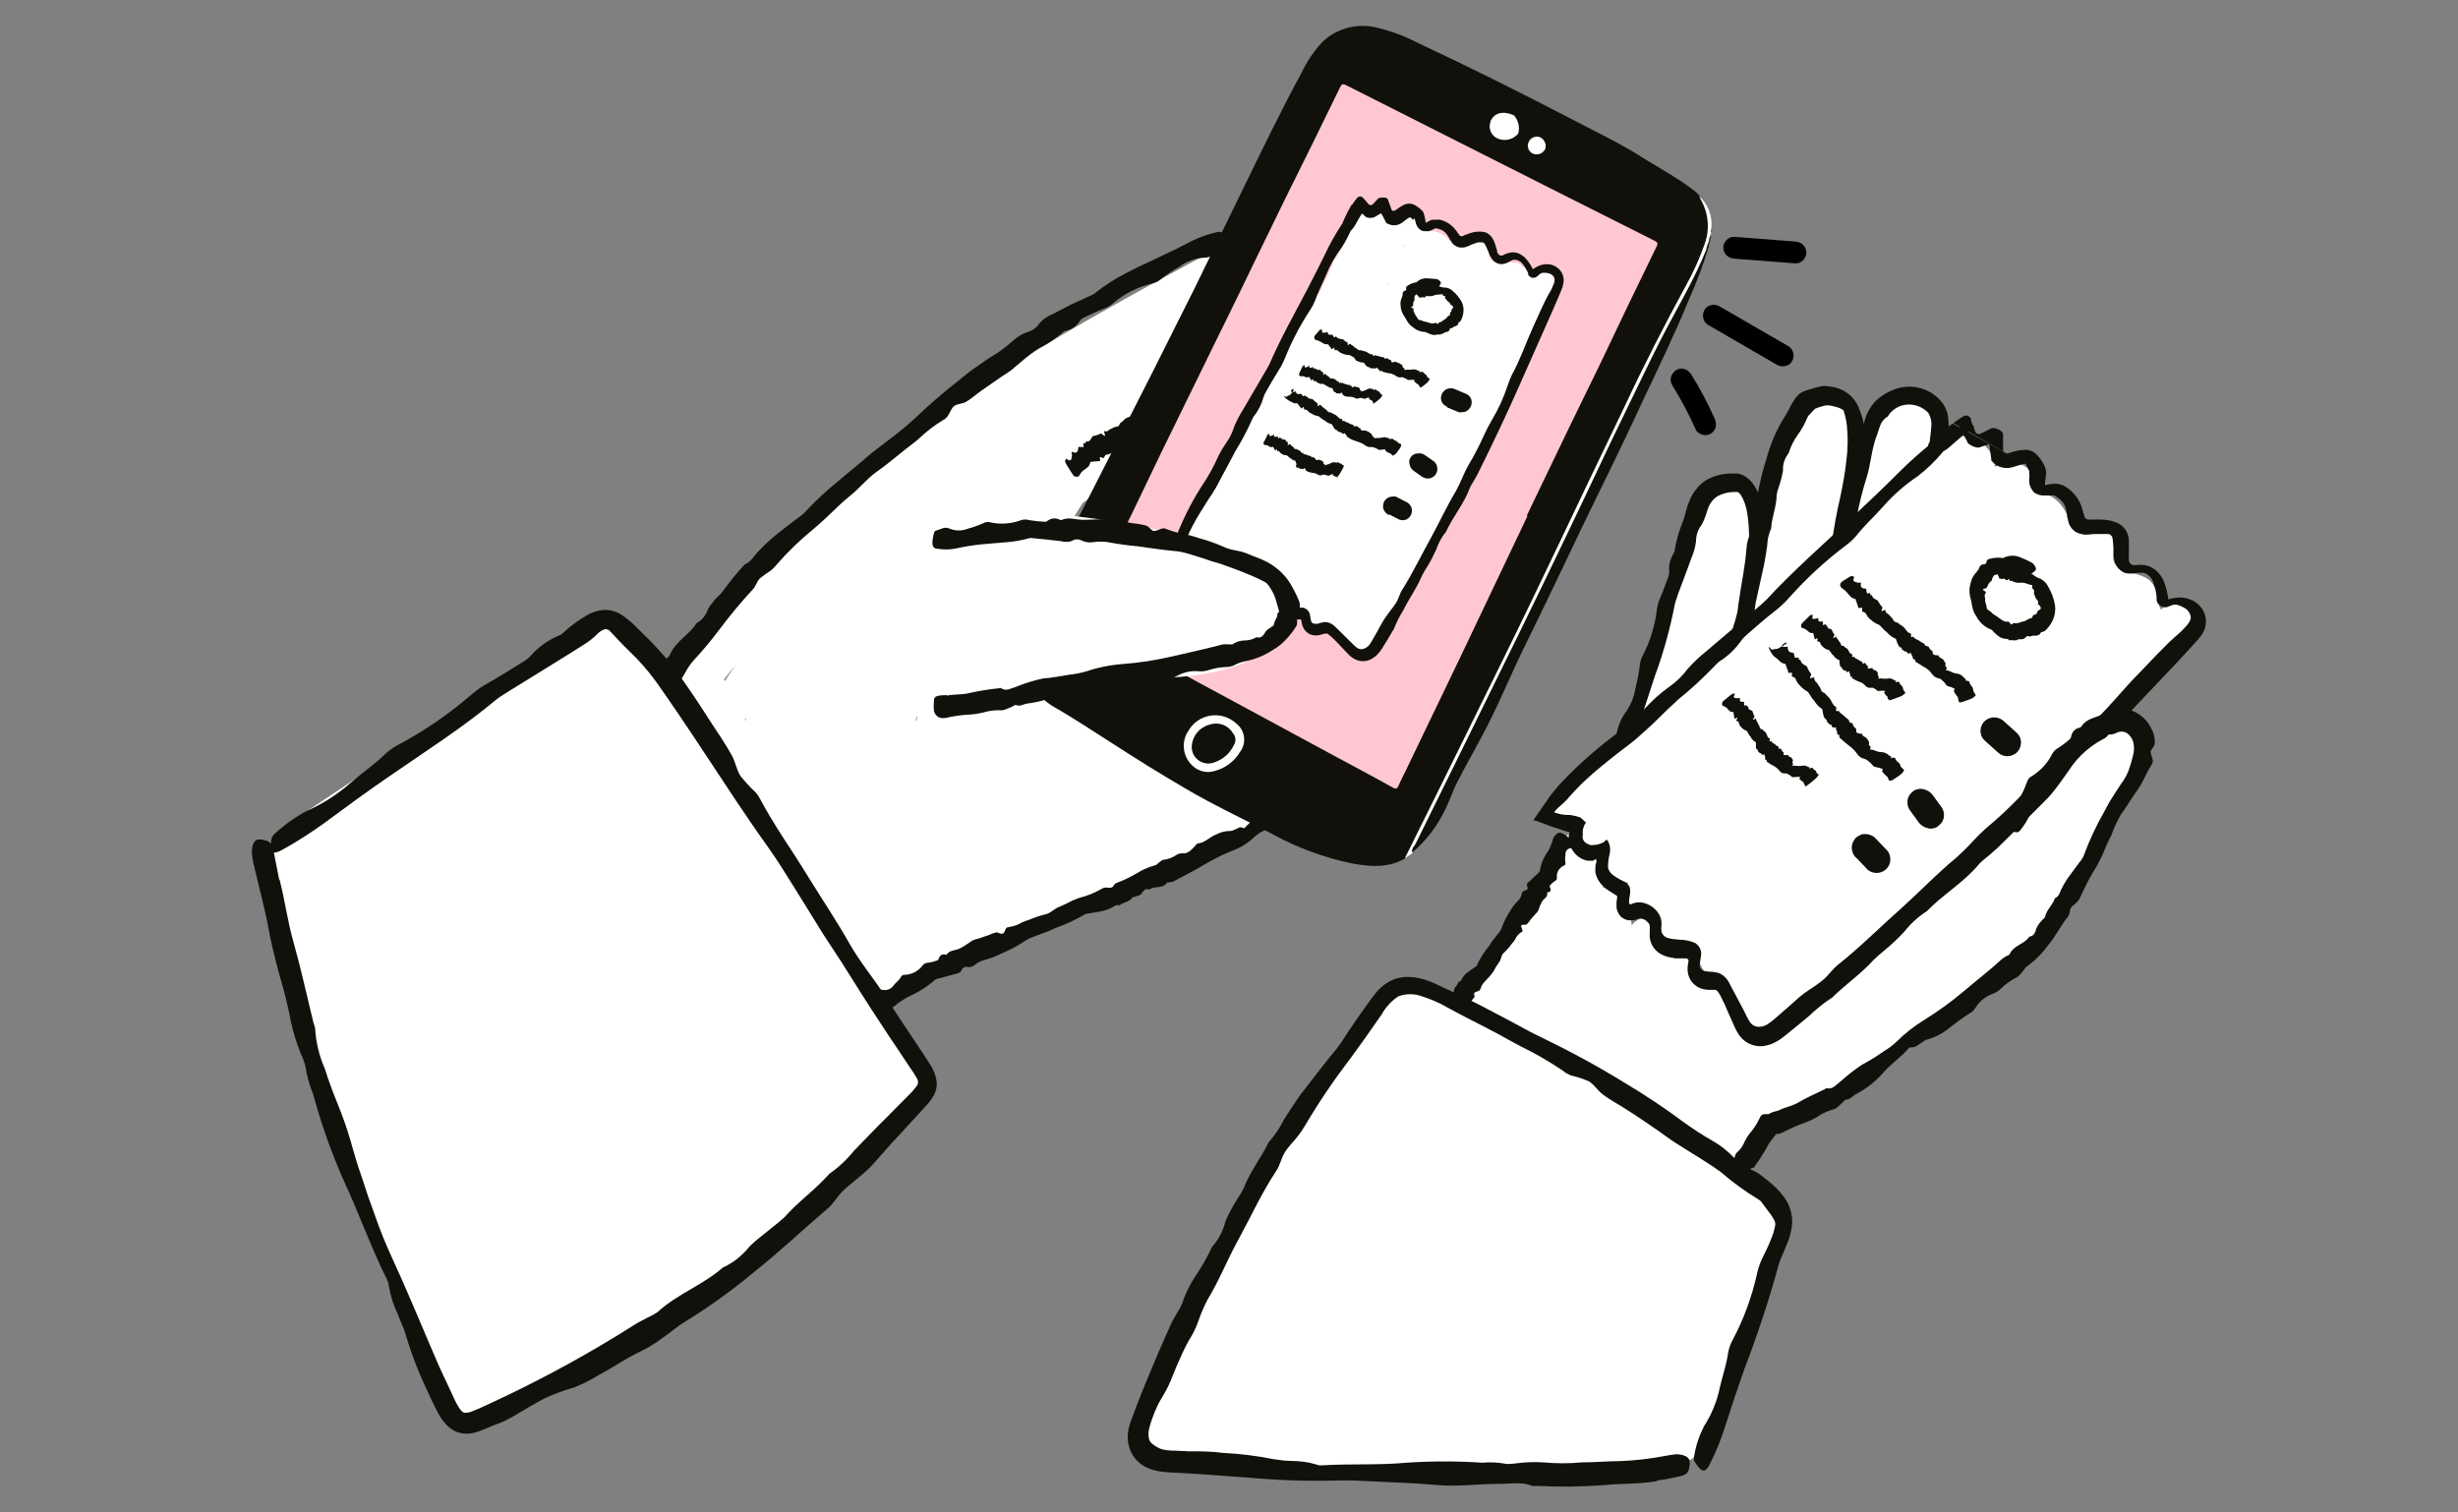
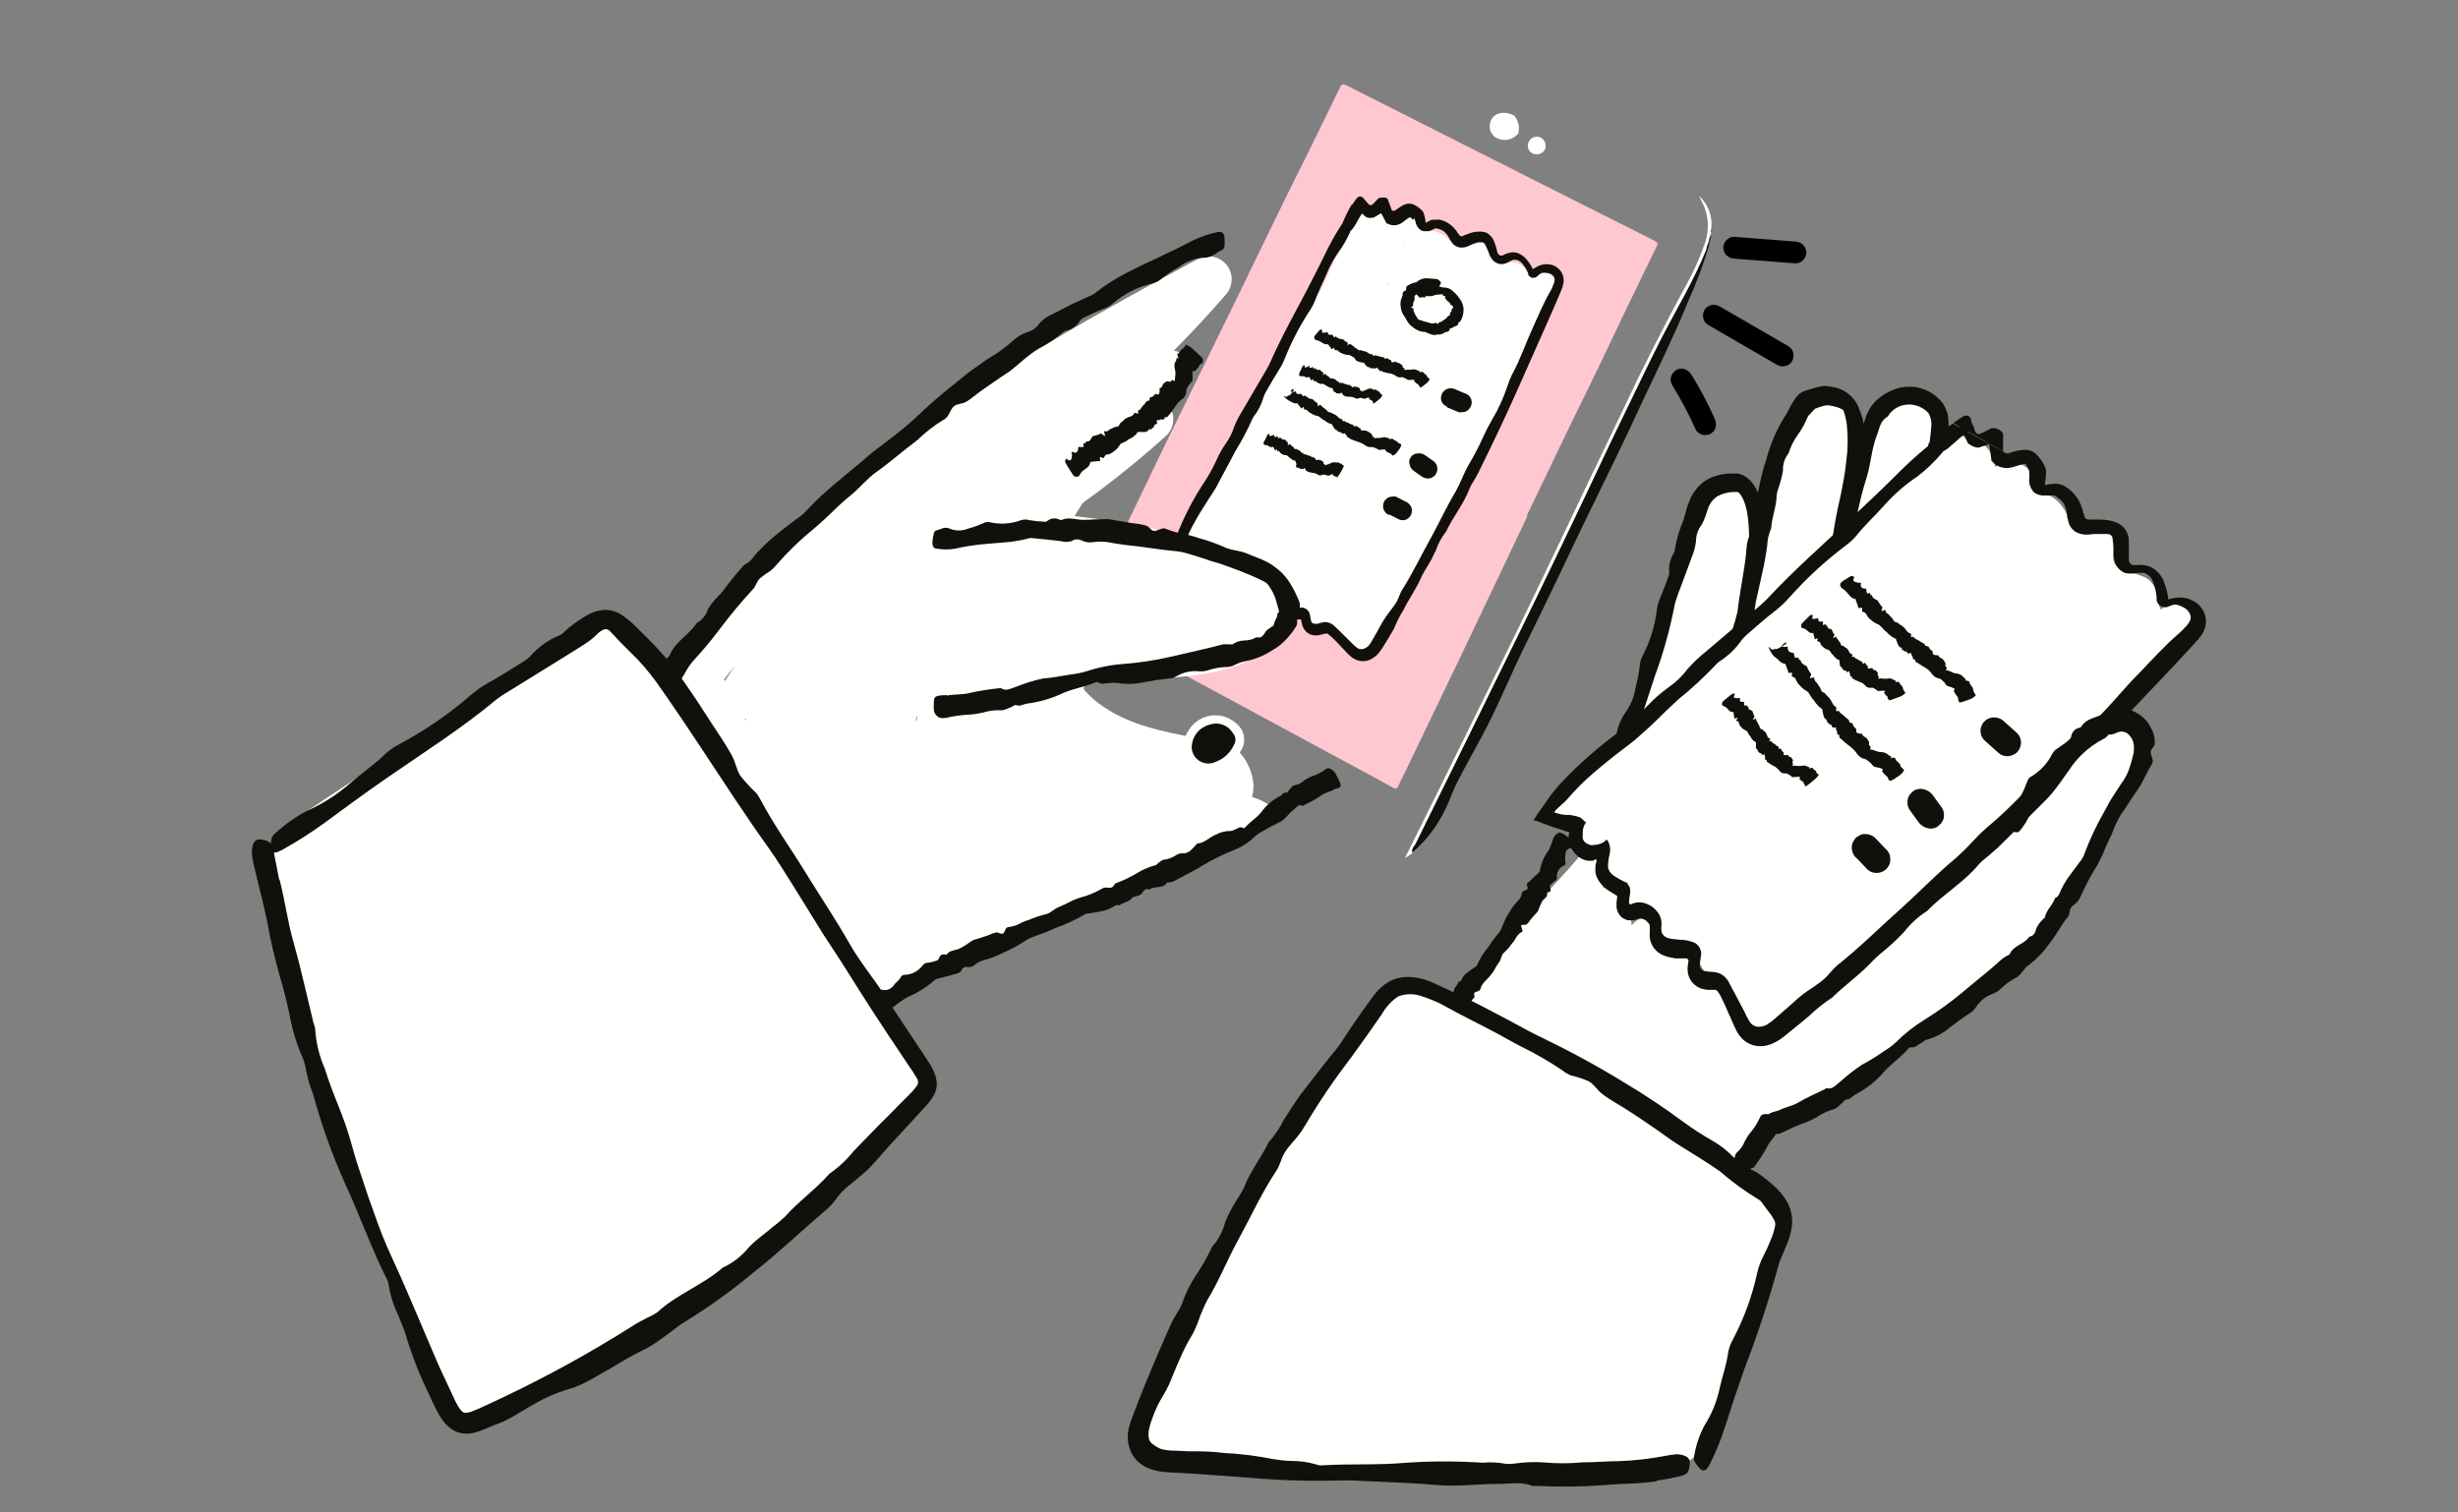
<svg xmlns="http://www.w3.org/2000/svg" id="Layer_1" viewBox="0 0 338 208">
  <rect x="0" y="0" width="338" height="208" fill="#808080" stroke="none" />
  <defs>
    <style>.cls-1{fill:#fff;}.cls-2{fill:#ffc8d0;}.cls-3{fill:#736f6e;}.cls-4{fill:#12100b;}.cls-5{fill:#2a2724;}.cls-6{fill:#2d2a27;}</style>
  </defs>
  <g id="b">
    <g id="c">
      <path class="cls-1" d="M93.28,94.96c5.55,10.71,11.51,21.16,17.9,31.34,1.28,2.05,2.53,5.1,4.69,6.35,2.99,1.74,5.62-.83,7.86-2.54l15.06-11.63c1.45-.92,1.94-2.8,1.13-4.31-.89-1.48-2.79-1.98-4.3-1.13l-9.53,7.33-4.58,3.53c-1.45,1.35-3.06,2.5-4.79,3.45l1.58-.43h-.64l1.58,.42c.28,.36,.17,.19-.3-.51l-.64-1.01-1.48-2.35c-.84-1.34-1.68-2.67-2.52-4.02-1.86-3.05-3.69-6.11-5.49-9.2-3.51-6.07-6.87-12.21-10.11-18.44-1.86-3.6-7.3-.43-5.45,3.18l.04-.04h0Z" />
      <path class="cls-1" d="M98.64,94.57c8.84-11.18,19.08-21.2,30.46-29.79,12.12-9.09,25.44-16.46,38.64-23.72l-3.8-4.94c-9.2,10.79-20.31,19.6-31.25,28.51-5.36,4.39-10.71,8.81-15.82,13.55-2.52,2.37-4.98,4.81-7.33,7.33-1.24,1.34-2.47,2.67-3.65,4.15-.57,.67-1.09,1.34-1.68,2.05-.23,.24-.45,.49-.69,.69-.74,.35-.64,.43,.25,.28l1.14,4.3c6.61-10.12,15.1-18.89,25-25.84,4.98-3.58,10.34-6.62,15.96-9.08,.3-.13,2.52-.52,2.6-.62s-.56-.69-.57-.69c-.25,0-2.5-4.96-3.29-1.09-2.59,2.1-.91-.51-3.73,1.24-6.51,4.14-16.07,14.73-23.03,18.17-3.14,1.55-.91,7.07,2.42,5.75,14.76-5.87,28.37-14.31,40.16-24.95,1.22-1.24,1.22-3.24-.03-4.47-.36-.36-.82-.63-1.31-.78-6.92-1.26-11.46,5.28-14.86,10.29-3.69,5.49-6.49,11.54-8.3,17.9-.96,3.36,4.19,5.7,5.75,2.42,2.25-4.63,4.07-9.44,5.45-14.39,1.09-3.9-4.98-5.57-6.05-1.68-1.22,4.44-2.84,8.75-4.82,12.89l5.75,2.42c1.38-4.9,3.41-9.6,6.04-13.97,1.32-2.18,2.79-4.27,4.42-6.24,1.03-1.23,2.97-3.9,4.87-3.55l-1.34-5.25c-10.97,9.92-23.62,17.82-37.35,23.32l2.42,5.75c7.41-3.5,14.62-7.44,21.57-11.78,3.38-1.99,6.53-4.35,9.37-7.04,2.52-2.67,13.5-14.73,10.14-17.22-2.86-2.07-22.01,4.93-24.92,6.22-3.26,1.46-.89,5.03-3.95,6.86-13.58,8-25.13,19.05-33.72,32.26-.86,1.5-.35,3.41,1.14,4.3,5.58,3.36,10.05-4.5,13.18-7.9,4.1-4.38,8.44-8.54,13-12.44,8.93-7.77,18.39-14.89,27.23-22.76,5.14-4.48,9.96-9.31,14.41-14.47,1.19-1.28,1.12-3.27-.16-4.46-.99-.92-2.46-1.11-3.65-.48-13.55,7.35-27.05,14.79-39.32,24.17-11.61,8.78-22.07,18.97-31.14,30.34-1.17,1.25-1.17,3.19,0,4.44,1.23,1.22,3.21,1.22,4.44,0l.02-.05-.05,.03Z" />
      <path class="cls-1" d="M102.98,99.39c1.93,4.31,3.96,8.58,6.09,12.8,.95,1.89,1.93,3.76,2.93,5.6,.89,2.03,2.1,3.91,3.58,5.58,3.24,3.06,3.11,15.32,6.56,13.58,3.45-1.74,20.94-13.38,23.67-16.2s-3.53-10.71-3.82-14.83c-.34-2.21-1.16-4.32-2.41-6.19-1.11-2.01-2.14-4.08-3.06-6.2-.82-1.86-1.53-3.78-2.18-5.7-.56-2.22-1.25-4.41-2.05-6.56-.67-1.81-2.31-3.09-4.23-3.29-2.27-.1-3.78,1.63-5.19,3.14-6.43,6.89-11.44,14.98-14.73,23.82-1.42,3.78,4.66,5.45,6.07,1.68,1.63-4.32,3.72-8.45,6.22-12.33,1.17-1.83,2.45-3.59,3.82-5.29,1.34-1.56,3-4.24,4.84-5.14l-1.58,.42c-1.09-.89-1.34-1.03-.99-.44,.1,.3,.17,.59,.25,.89,.24,.87,.47,1.74,.72,2.6,.44,1.48,.94,2.93,1.48,4.37,1.11,3.02,2.4,5.98,3.85,8.85,.74,1.46,1.65,2.84,2.33,4.31,.62,.85,.55,2.03-.17,2.79-1.82,2.27-3.85,4.37-6.07,6.27-1.96,1.81-4.23,3.28-6.69,4.31-1.03,.39-1.97,1.01-2.67,.22-.87-1.17-1.58-2.45-2.13-3.8-3.23-6.01-6.23-12.14-9.01-18.39-.89-1.49-2.79-1.99-4.3-1.13-1.47,.89-1.97,2.79-1.13,4.3v-.02h0Z" />
      <path class="cls-1" d="M119.24,78.26c-4.14,3.65-8.84,7.07-12.46,11.22-2,2.04-3.39,4.59-4.02,7.38-.6,3.63,.4,6.45,1.86,9.7,2.15,4.81,4.02,11.31,8.65,14.34,5.75,3.67,12.31,.56,16.14-4.27,3.41-4.23,5.23-9.52,5.1-14.96-.22-5.69-2.67-12.33-8.77-13.95-7.24-1.93-11.72,5.11-13,11.18-1.28,6.07-.2,12.34,4.34,16.69,5.12,5.04,13.25,5.36,18.74,.71,4.7-3.8,7.3-9.96,9.55-15.41,1.26-3.04-1.34-7.04-4.37-7.73-3.67-.84-6.39,1.13-7.74,4.39-.27,.62-1.16,2.5-1.71,3.55-.76,1.53-1.63,3-2.61,4.4,.49-.67-.44,.49-.62,.67s-.44,.44-.67,.64c-.77,.69,.64-.45-.2,.1-.62,.42,.1,0,.15,0s-.95,.51-.34,.17-.91,.1-.1,.08-.43-.1-.62-.16c-.69-.19,0,0,.12,0-.36-.17-.71-.39-1.03-.62,.74,.57-.35-.47-.49-.69,.1,.13,.42,.6,.1,0-.49-.91,.24,.89-.13-.22-.12-.34-.22-.69-.3-1.03,.13,.6,0-.24,0-.44-.07-1.37,.16-2.74,.69-4.02,.11-.36,.27-.71,.45-1.04,.1-.23,.2-.75,.19-.34,0,1.23-3.11,1.62-4.24,.86-.56-.37-.67-.92-.32-.1-.4-.94,.19,.72,.27,1.04,.19,.69,0,0,0-.15,.06,.42,.1,.83,.1,1.26v1.13c0,.1,0,1.34,0,.71,0-.35-.24,1.23-.35,1.62-.15,.6-.35,1.19-.57,1.77,.35-.84-.45,.75-.62,1.01s-.32,.54-.49,.79c.45-.69-.15,.19-.37,.42s-1.04,1.03-1.07,1.06c.36-.25-.83,.1-.39,.17,.44,.07,1.09-.2,1.51,0,.24,.13,.48,.27,.69,.43,.6,.25-.19,0-.19-.23,0,.43,.32,.55,0-.1-.17-.35-.37-.69-.55-1.02-.72-1.45-1.34-2.93-2.01-4.44l-1.19-2.67-.51-1.14c0-.12-.67-1.54-.42-.89-.09-.33-.19-.65-.32-.96-.39-.69,.2,0,0,.28s0-.13,.12-.35c-.49,.94,.22-.27,.3-.42,.37-.59,0-.13,0,0,.34-.42,.71-.82,1.09-1.19,.54-.54,1.09-1.04,1.66-1.54,3.28-2.93,9.37-3.39,12.63-6.31,2.56-2.25-.42-9.03-2.67-11.31-2.48-2.38-6.41-2.38-8.89,0l-.1-.1h0Z" />
      <path class="cls-1" d="M141.4,87.41c-1.65,.36-3.14,1.24-4.26,2.52-1.34,1.6-2.49,4.02-1.62,6.12,2.24,5.62,6.4,10.24,11.74,13.06,5.36,2.86,11.23,4.02,17.16,5.03v-12.05c-.47,.15-.94,.28-1.42,.39l-.51,.1c-.36,0-2.37,0-2,0-3.24-.47-6.91,.79-7.73,4.39-.69,2.97,.91,7.23,4.39,7.73,3.53,.62,7.16,.43,10.61-.56,2.72-.79,4.59-3.27,4.61-6.1-.12-2.57-1.85-5.58-4.61-6.05-4.2-.64-9.56-1.53-13.01-3.14-1.58-.68-3.05-1.58-4.37-2.67-.4-.36-.77-.74-1.14-1.13-.12-.12-.95-1.16-.42-.44-.25-.35-.49-.71-.69-1.07,0,0-.87-1.73-.49-.77l-1.62,6.12-1.34,.71c3.32-1.02,5.19-4.54,4.18-7.86-.98-3.19-4.27-5.06-7.51-4.27l.03-.04h.02Z" />
      <path class="cls-1" d="M118.64,131.39l-.13,.23c-.44,.73-.44,1.65,0,2.39,2.27,3.18,6,.51,8.64-.69,3.85-1.75,7.7-3.5,11.52-5.36,3.82-1.86,7.2-2.67,10.88-4.74,3.68-2.07,7.56-5.53,11.28-7.53l-2.39-4.02c-1.96,1.33-4.22,2.14-6.57,2.37-2.54,.23-4.79-.66-7.28-.81-4.72-.28-7.89,3.5-10.34,7-1.34,1.98,1.34,4.4,3.23,3.23,5.14-3.12,9.83-6.92,13.92-11.31,.9-.95,.86-2.47-.1-3.37-.43-.4-.99-.63-1.57-.65-5.2,.03-9.99,2.83-12.57,7.33-.82,1.34,.17,3.78,2.02,3.56,5.14-.55,14.83,.96,17.86-3.24,.77-1.04-4.89-6.81-5.85-7.45-5.36-3.39-12.25-3.88-14.09,1.22-1.03,2.86,4.98,8.93,6,6.09,.84-2.32,3.11-4.87,5.7-3.23l-.84-3.23c-2.1,2.8-5.25,4.64-8.73,5.09l2.03,3.55c1.73-3.07,4.97-4.98,8.49-5.01l-1.68-4.02c-3.83,4.11-8.2,7.67-13,10.59l3.23,3.23c1-1.75,2.42-3.23,4.14-4.29,1.98-.98,4.35,.16,6.42,.37,4.2,.39,8.41-.66,11.94-2.97,1.02-.81,1.19-2.29,.38-3.31-.66-.83-1.79-1.12-2.77-.7-6.28,3.35-12.21,7.33-18.61,10.52-3.08,1.53-6.19,2.99-9.31,4.44l-5.03,2.3-2.09,.95-1.34,.62c-1.11,.28-.92,.66,.56,1.14v2.37l.13-.23c1.5-2.67-2.57-5.03-4.02-2.39l-.08-.08h0Z" />
      <path class="cls-1" d="M158.22,120.75l16.26-8.69c2.74-1.26-5.48-4.11-8.21-2.86l-27.93,9.09c-2.76,1.26,0,9.96,12.45,4.98l7.43-2.53h0Z" />
      <path class="cls-1" d="M202.51,139.95c6.41,2.67,10.44,6.69,16.81,9.45,6.39,2.74,12.27,6.54,17.4,11.22,1.03,1.01,3.4-1.6,4.11-2.97,1.03-2.03,2.09-4.02,3.09-6.1,.95-1.51,.95-3.43,0-4.94-1.07-1.51-3.06-2.39-4.62-3.28-1.92-1.09-3.85-2.17-5.87-3.09-3.78-1.83-7.86-2.9-12.05-3.14-2.27,.09-4.56-.07-6.81-.45-1.06-.28-2.07-.74-2.99-1.34-.72-.45-2.05-1.09-2.45-1.83l.23,1.81c.19-1.15,2.13-2.84,2.84-3.72l3.35-4.19,6.44-8.03-3.71-2.86c-2.17,3.23-4.04,6.66-5.6,10.23-1.13,2.6-3.71,7.06-2.1,9.82s8.27,4.1,9.88,1.75c2.1-3.06,.6-9.37,1.42-12.96,.69-2.93-3.72-4.19-4.54-1.26-1.48,5.21-.73,10.8,2.09,15.42,.69,1.13,2.16,1.49,3.29,.81,.53-.32,.91-.83,1.08-1.43,1.25-5.03,1.19-10.29-.17-15.28-.67-2.47-4.99-2.1-4.61,.62,.53,4.27,1.63,8.45,3.28,12.44,1.26,3,3.06,8.52,7.07,8.38,1.06,0,1.98-.71,2.27-1.73,1.35-5.55,.15-11.41-3.26-15.99-.72-1.11-2.2-1.42-3.32-.7-.28,.18-.52,.42-.7,.7-2.14,3.14-.22,7.03,1.34,10.02,.88,1.72,1.89,3.36,3.04,4.91,.92,1.55,2.18,2.86,3.68,3.83,3.24,1.68,5.93-1.34,5.14-4.57-1.17-3.89-3.01-7.55-5.45-10.81-1.34-2.03-5.36-.84-4.31,1.81,1.27,3.32,2.74,6.55,4.4,9.7,1.16,2.18,2.99,6.05,6.17,5.09,3.19-.96,2.52-5.36,1.92-7.78s-2.1-6.19-5.36-5.78c-6.25,.76-4.44,11.97-2.25,15.5,1.34,2.1,4.29,3.65,6.35,1.63,2.07-2.02,1.14-5.29-.08-7.33-1.62-2.67-4.37-4.47-7.03-6.02-2.65-1.55-5.92-3.4-5.68-6.69,.23-3.03-4.49-3.01-4.71,0-.3,4.02,2.54,7.13,5.68,9.37,1.6,1.13,3.35,1.95,4.93,3.08,.84,.57,1.6,1.25,2.27,2.02,.28,.34,.51,.72,.69,1.13,0,.16,.28,1.22,.32,1.26l1.41-.64-.23-.35c-.17-.58-.4-1.15-.67-1.7-.35-1.14-.52-2.32-.52-3.51,0-.61,.04-1.21,.13-1.81,.1-.6,.62-1.14-.2-1.09s-.07,.91,.13,1.54c.16,.47,.28,.95,.37,1.43,0,.66,.03,1.32,.12,1.97-.12,1.06,.47,.75,1.77-.94l-.39-.67c-.5-1.19-1.12-2.33-1.85-3.4-1.19-2.33-2.26-4.74-3.2-7.19l-4.31,1.82c1.26,1.81,2.38,3.71,3.35,5.69,.5,1.02,.95,2.07,1.34,3.14,.3,.81,0,1.02,.96,.34,.96-.69,.54-.62-.15-1.46-1.31-1.62-2.47-3.37-3.44-5.21-.75-1.34-2.67-4.35-1.65-5.89h-4.02c2.75,3.48,3.78,8.02,2.79,12.34l2.27-1.73c.34,.28,.28,.19-.15-.32l-.37-.62c-.36-.62-.69-1.26-1.02-1.92-.73-1.42-1.37-2.9-1.92-4.4-1.04-2.87-1.78-5.84-2.2-8.86l-4.64,.62c1.15,4.18,1.22,8.57,.17,12.78l4.34-.6c-2.18-3.52-2.77-7.8-1.62-11.78l-4.54-1.26c-.54,2.45-1.31,4.83-2.32,7.13-.48,.78-.89,1.6-1.26,2.44,.95,2.03,1.92-1.75,2.02-2.05,1.65-4.49,3.83-8.76,6.49-12.73,1.48-2.18-2.02-4.96-3.7-2.86-4.12,5.18-7.82,8.41-11.93,13.58-1.68,2.1-2.59,6.02-.27,7.86,2.07,1.84,4.55,3.19,7.21,3.93,2.92,.64,7.56,4.15,10.49,4.4,2.93,.25,4.78,2.45,7.47,3.73s4.44-2.54,6.83-1.07c1.73,1.02-3.4-1.94-4.34-.17l2.52,7.08,3.71-.47c-4.72-4.67-10.28-8.41-16.37-11.03-6.69-2.89-9.23-9-16.07-11.78-2.81-1.14-8.38,6.84-5.61,8.03l.07-.05,.03-.04Z" />
-       <path class="cls-1" d="M214.78,125.69c1.66-4.13,4.1-7.92,7.18-11.14,2.1-2.2-1.26-5.53-3.35-3.35-3.62,3.83-6.46,8.32-8.38,13.21-1.13,2.81,3.44,4.02,4.54,1.26l.02,.02Z" />
      <path class="cls-1" d="M235.53,98.3l2.18-21.77c.37-1.02,.72-2.05,1.11-3.06,.08-.33,.2-.63,.37-.92,.45-.74-.23-.89-2.05-.49-.15,.7-.25,1.42-.3,2.14-.23,1.01-.49,2-.76,3-1.03,3.78-2.32,7.5-3.85,11.11-.63,1.15-.23,2.59,.92,3.22,.91,.5,2.04,.36,2.79-.36,4.1-3.65,7.3-8.19,9.37-13.27,1.16-2.79-3.39-4.02-4.55-1.26-1.84,4.3-4.63,8.12-8.17,11.18l3.7,2.86c2.13-4.93,3.83-10.03,5.09-15.25,.42-1.82,.91-3.87-.1-5.61s-2.89-3.63-4.52-2.67c0,0-4.71,3.47-2.49,3.73-1.77,1.13-1.81,3.14-2.49,4.98l-1.15,6.29-5.84,16.07c-1.04,2.86,3.51,4.1,4.54,1.26l6.2-1.19h0Z" />
      <path class="cls-1" d="M245.07,82.77l7.97-23.66h-4.57c1.22,5,.07,10.29-3.11,14.34-1.06,1.34-.3,8.82,1.34,8.68,4.32-.43,7.68-8.39,10.59-11.31,1.46-1.43,3.12-2.66,4.91-3.63,2.18-1,3.74-2.99,4.19-5.36,1.48-5.87-6.04-10.07-8.47-5.87-1.23,2.14-1.34,7.5-2.59,9.68-1.29,2.33-2.8,4.54-4.51,6.59l4.02,2.3c1.41-3.26,3.8-6.02,6.84-7.86,2.59-1.58,.22-5.66-2.37-4.02-4.08,2.52-7.24,6.27-9.03,10.71-.91,2.17,2.49,4.02,3.95,2.29,2.3-2.7,4.29-5.65,5.93-8.79,.75-1.46,1.34-2.97,2.02-4.49,.19-.49,.66-1.63-.37-.92-.08,.31-.25,.59-.49,.81-.33,.32-.7,.59-1.11,.81-2.38,1.38-4.58,3.04-6.56,4.94-1.68,1.71-3.61,4.17-6.21,4.4l2.01,3.51c3.83-5.23,6.35-12.49,4.77-18.74-.57-2.37-6.69-2.09-7.47,0l-6.22,24.31c-.96,2.89,3.58,4.12,4.55,1.26v.03h.02Z" />
      <path class="cls-1" d="M241.75,148.62c15.06-7.24,28.02-18.2,37.66-31.86,3.29-4.61,6.17-9.84,10.96-13.12l-3.23-3.23c-5.52,10.82-13.27,20.35-22.76,27.93-2.37,1.9,.98,5.23,3.35,3.33,9.81-7.85,17.83-17.69,23.54-28.88,1.01-1.94-1.14-4.66-3.23-3.23-4.64,3.18-7.78,7.7-10.9,12.27-3.14,4.66-6.68,9.04-10.58,13.1-7.83,8.08-17.03,14.7-27.17,19.59-2.67,1.34-.34,5.36,2.39,4.02l-.04,.07h0Z" />
      <path class="cls-1" d="M244.42,146.65c-3.09,.25-4.67,7.04-1.34,7.74,1.34,.28,3.91-2.77,5.21-3.16,1.49-.46,2.95-.99,4.39-1.6,5.93-2.54,18.06-12.05,22.76-16.44,10.47-9.5,12.37-16.17,18.74-28.65,1.24-4.98-3.83-4.71-5.65-2.34l-.79,1.03c-1.85,2.41,2.24,4.77,4.02,2.39l.79-1.04-4.02-2.37c-5.14,10.17-10.62,20.38-18.31,28.88-3.45,3.88-7.4,7.3-11.73,10.16-2.05,1.34-4.2,2.53-6.42,3.55-1.23,.56-2.49,1.06-3.78,1.48-.66,.22-2.81,1.26-3.48,1.01l1.65,1.65-.08-.27-.24,1.82,.13-.27-2.03,1.16h.24c3-.24,3.04-4.97,0-4.71l-.07-.02h0Z" />
      <path class="cls-1" d="M246.42,147.88c6.19-.64,11.43-4.98,16.41-8.41,5.29-3.49,10.14-7.6,14.43-12.25,2.01-2.27-1.34-5.61-3.35-3.35-3.85,4.2-8.17,7.92-12.89,11.1-2.27,1.58-4.61,3.12-6.91,4.64s-4.83,3.24-7.7,3.55-3.03,5.02,0,4.71l.02,.02h0Z" />
      <path class="cls-4" d="M118.15,137.79c-1.06-1.07-1.81-2.4-2.93-3.44-1.43-1.34-2.67-2.91-4.02-4.37-.1-.1-.25-.17-.28-.28-.24-1.11-1.19-1.54-1.93-2.25-1.47-1.11-2.86-2.31-4.17-3.6-1.21-1.46-2.47-2.76-3.73-4.12-.69-.82-1.43-1.59-2.22-2.32-.95-.84-1.84-1.74-2.67-2.67-.81-.98-1.61-1.97-2.33-3.03-1.9-2.67-3.72-5.45-5.48-8.34l-.69-1.11-.15-.23-.08-.13-.16-.27c-.22-.35-.4-.72-.54-1.11-.28-.77-.31-1.61-.1-2.41,.08-.19,.15-.39,.23-.56l.27-.52c.17-.32,.43-.76,.51-.89,.99-1.6,2.01-3.08,3.06-4.57,.24-.31,.51-.61,.81-.89,.19-.2,.45-.37,.55-.59,.75-1.88,2.67-2.77,3.7-4.4,.76-.42,1.31-1.11,1.56-1.93,.37-.62,.82-1.2,1.34-1.71,.3-.26,.56-.55,.79-.87,.89-1.23,1.85-2.41,2.88-3.53,.81-.32,1.22-1.06,1.77-1.68,.59-.64,1.22-1.25,1.87-1.82,1.04-.91,2.18-1.74,3.28-2.6,.44-.3,.86-.62,1.26-.96,.57-.62,1.18-1.23,1.78-1.83s1.26-1.15,1.88-1.71c1.34-1.14,2.6-2.18,3.9-3.26,.62-.49,1.19-1.04,1.81-1.54l3.14-2.4c.89-.68,1.76-1.41,2.59-2.17,1.97-1.89,4.03-3.68,6.19-5.36,.79-.66,1.62-1.34,2.45-1.88l1.26-.89c.42-.3,.87-.56,1.34-.84,.83-.55,1.62-1.15,2.37-1.82,.58-.55,1.27-.96,2.02-1.22,.7-.2,1.3-.64,1.7-1.26,.49-.54,1.11-.96,1.8-1.23,.86-.45,1.71-.89,2.59-1.34l2.67-1.22c.18-.08,.36-.17,.52-.3,1.28-1.02,2.66-1.92,4.12-2.67,.72-.39,1.46-.75,2.2-1.11l2.21-1.03,1.22-.6,1.23-.57c.81-.4,1.61-.81,2.41-1.23,1.08-.53,2.21-.92,3.39-1.18,.64-.15,.98,.08,1.04,.69,.04,.42,.04,.84,0,1.26-.03,.19-.14,.36-.3,.47-.81,.39-1.43,1.09-2.47,1.09-1.25,.06-2.46,.49-3.45,1.26-.92,.5-1.79,1.09-2.6,1.75-.3,.25-.65,.43-1.03,.51-2.05,.47-3.95,1.43-5.55,2.81-.39,.33-.85,.58-1.34,.74-.91,.34-1.8,.79-2.67,1.21-.18,.08-.34,.21-.45,.36-.43,.75-1.16,1.27-2.01,1.42-.13,.03-.24,.09-.34,.19-1.02,.9-2.17,1.66-3.4,2.25-1.34,.89-2.47,1.93-3.67,2.93-.45,.36-.98,.64-1.46,.98l-2.76,1.92c-.69,.49-1.34,1.09-2.07,1.51-.49,.28-1.18,.23-1.6,.56s-.59,.96-.92,1.43c-.16,.21-.36,.37-.6,.49-1.25,.76-2.4,1.66-3.45,2.67-.55,.47-1.15,.89-1.71,1.34-1.34,1.06-2.67,2.2-4.02,3.14-1.34,.95-2.25,2.18-3.48,3.16s-2.25,2.01-3.35,3.06c-.57,.54-1.16,1.06-1.77,1.58-1.84,1.49-3.55,3.14-5.11,4.93-.24,.31-.52,.59-.83,.84-.53,.33-1.03,.69-1.51,1.09-.4,.43-.55,1.09-.94,1.48-1.58,1.71-3.07,3.5-4.47,5.36-1.17,1.57-2.43,3.07-3.76,4.51-.42,.5-.78,1.04-1.09,1.62-.21,.41-.46,.79-.76,1.14-.95,.92-1.75,1.96-2.41,3.11-.17,.27-.35,.56-.55,.84l-.3,.39-.3,.3c-.57,.38-.73,1.16-.35,1.74h0c.18,.28,.39,.55,.6,.81l.67,.86c.32,.31,.6,.68,.82,1.07,.72,1.93,2.22,3.36,3.26,5.06,.36,.64,.83,1.22,1.24,1.85,.43,.62,.78,1.28,1.06,1.98,.25,.47,.55,.92,.89,1.34,.39,.6,1.02,1.03,1.14,1.81,.03,.19,.14,.36,.28,.49,1.92,1.56,3.55,3.45,5.6,4.86,1.77,1.33,3.4,2.82,4.87,4.47,.49,.49,1.15,.81,1.42,1.54,.1,.23,.49,.37,.74,.57,.66,.42,1.26,.94,1.75,1.54,.69,.98,1.48,1.87,2.37,2.67,.81,.78,1.55,1.62,2.24,2.52,.82,1.13,1.85,2.09,2.77,3.16,.23,.24,.43,.5,.62,.77,.32,.56,.2,1.25-.28,1.68-.24,.16-.5,.31-.77,.43-.67,.34-.92,.28-1.46-.3s-.82-.96-1.21-1.41v-.05Z" />
      <path class="cls-4" d="M165.42,49.82c-.1,.23-.47,.2-.52,.47s-.39,.49-.57,.74c0,0,0,.1,0,.07-.49-.3-.3,.1-.35,.28s.13,.96-.12,1.13c-.22,.2-.4,.44-.52,.71-.13,.14-.2,.32-.22,.51,.03,.46-.18,.89-.55,1.16-.43,.3-.77,.69-1.04,1.14-.31,.48-.66,.92-1.04,1.34h-.22c-.08,0-.15,0-.13,0,.12,.62-.69,.08-.76,.47-.36-.25-.32,0-.28,.27s-.13,.2-.22,.27-.17,0-.16,.1c0,.44-.36,.3-.43,.62-.3-.22-.3,0-.39,.1-.09,.1-.22,.17-.35,.2-.26,.02-.53,.02-.79,0h-.28c-.3,.44-.72,.79-1.22,.99-.1,0-.19,.16-.3,.23s-.37,.16-.56,.27-.35,.12-.42,.3c-.21,.38-.51,.71-.89,.94-.25,.22-.56,.35-.89,.39-.17,0-.27,.16-.34,.32s-.15,.22-.39,.07-.28,0-.2,.27-.12,.23-.24,.24c-.32,0-.69,.07-1.02,.1h-.07c-.1,.72-.6,.87-.99,1.19-.22,.18-.4,.42-.52,.67-.1,.2-.32,.2-.57,.16s-.36-.3-.67-.79-.43-.66-.6-.98c-.06-.09-.11-.19-.13-.3,.08-.13,0-.54,.3-.3s.56,.16,.59-.16,.13-.36,0-.72c0-.12,0-.17,.13-.13,.55,.23,.76,0,.79-.54,0-.13,0-.19,.19-.16,.18,.04,.36,.04,.55,0v-.12c-.1-.37,0-.54,.24-.32h0c0-.44,.34-.25,.52-.36s.3-.43,.45-.62,.17-.07,.27-.1c.17-.04,.36-.1,.52-.16,.16,0,.2-.16,.37-.15s.45,.36,.54,.32-.08-.43-.1-.57,0-.08,.1-.07c.34,.08,.49-.1,.66-.24,.1-.06,.2-.11,.3-.13,.23-.16,.49-.25,.77-.28,.3,0,.27-.45,.49-.55s.35-.32,.52-.47c.1-.07,.21-.14,.32-.19,.32-.17,.79-.15,.94-.57,.02-.07,.09-.11,.16-.1h0c.13,0,.36,.15,.42,.1s-.07-.39,0-.42c.4-.08,.47-.56,.76-.76s.28-.62,.69-.59c.13,0,.1-.2,.15-.3s0-.22,.12-.19,.42-.13,.52-.3,.13-.17,.3-.1c.42,.16,.39-.23,.42-.55v-.3c.42,0,.35-.55,.62-.69s.3-.36,.75-.17c.15,0,.15-.1,.23-.12s0-.27,.39,0c0,0,.12,0,.1,0,0-.66,.19-.94,0-1.68-.13-.42-.04-.86,.22-1.21,0-.1-.08-.36,.19-.24s0-.15,0-.22-.13-.45,0-.42,.27-.22,.35-.36,.16-.28,.34-.32,.24-.3,.36-.44,0-.1,.12-.08c.4,.17,.76,.43,1.07,.74,.23,.19,.43,.39,.64,.59,.55,.49,.64,.62,.57,.72l-.02,.37h0Z" />
      <path class="cls-4" d="M183.54,108.5c-.55,.42-1.34,.47-1.86,.89-.75,.53-1.55,.97-2.39,1.34,0,0-.1,.12-.15,.1-.66-.3-.86,.25-1.26,.54-.69,.49-1.14,1.34-1.94,1.71-.76,.35-1.51,.75-2.22,1.19-.43,.21-.84,.48-1.21,.81-.83,.81-1.81,1.43-2.89,1.85-1.39,.55-2.73,1.21-4.02,1.97-1.34,.83-2.84,1.56-4.27,2.33-.17,.06-.36,.1-.54,.12-.12,0-.28,0-.35,.08-.57,.86-1.73,.34-2.41,.92-.51-.24-.74,.1-.99,.47s-.57,.34-.87,.47-.39,0-.49,.2c-.47,.62-1.24,.56-1.77,1.04-.45-.19-.72,.15-1.04,.3-.35,.17-.71,.31-1.09,.42-.62,.15-1.26,.23-1.88,.34-.24,0-.49,.05-.71,.15-1.31,.77-2.7,1.41-4.14,1.92-.34,.13-.64,.32-.98,.44l-1.68,.62c-.47,.16-.92,.36-1.34,.62-1.02,.68-2.11,1.27-3.24,1.75-.82,.42-1.69,.74-2.59,.98-.43,.12-.83,.34-1.18,.62-.28,.25-.65,.36-1.02,.3-.36-.09-.72,.13-.82,.49h0c-.15,.32-.52,.37-.83,.47-.84,.24-1.68,.44-2.52,.67-.09,.02-.17,.05-.24,.1-1.09,.97-2.33,1.76-3.67,2.34-.7,.37-1.37,.82-1.98,1.34-.43,.32-.94,.52-1.48,.59-.3,0-.56-.19-.81-.74-.15-.36-.28-.72-.37-1.09-.05-.12-.05-.26,0-.37,.32-.24,.47-.79,1.03-.67,.61,.15,1.24-.11,1.58-.64,.3-.42,.74-.62,.98-1.14,.09-.16,.27-.27,.45-.27,1.02-.02,1.96-.51,2.56-1.34,.16-.19,.38-.3,.62-.32,.46-.05,.9-.16,1.34-.32,.1-.03,.17-.1,.2-.19,.16-.49,.45-.75,.95-.62,.05,.03,.12,.03,.17,0,.39-.62,1.11-.54,1.68-.79s1.24-.72,1.85-1.14c.24-.11,.5-.2,.76-.25l1.46-.49c.35-.17,.72-.3,1.09-.39,.27,0,.67,.3,.89,.2s.28-.54,.45-.77c.08-.1,.2-.15,.32-.15,.67-.09,1.31-.31,1.88-.66,.3-.13,.62-.24,.94-.34,.72-.31,1.47-.56,2.22-.75,.72-.12,1.21-.76,1.88-1.01,.64-.26,1.26-.56,1.86-.89,.32-.15,.67-.25,1.01-.39,1.05-.26,2.06-.67,3-1.21,.15-.1,.32-.17,.51-.2,.3,0,.64,.1,.89,0s.35-.52,.59-.59c.98-.36,1.93-.82,2.82-1.34,.76-.48,1.58-.84,2.44-1.09,.3,0,.51-.34,.75-.49s.34-.3,.55-.3c.6-.07,1.18-.29,1.68-.62,.25-.17,.55-.27,.86-.27,.77,.1,1.23-.44,1.71-.94,.16-.15,.28-.42,.49-.42,.96-.1,1.61-.92,2.47-1.22,.61-.34,1.3-.5,2-.49,.25,0,.44-.17,.69-.24s.54-.42,.98-.19c.08,.07,.19,.07,.27,0,.79-.94,1.81-1.43,2.52-2.49,.65-.81,1.48-1.46,2.41-1.92,.27-.16,.42-.55,.84-.42,.13,0,.19-.23,.3-.34s.47-.69,.82-.69c.5-.1,.97-.35,1.34-.71,.41-.28,.86-.49,1.34-.64,.55-.21,1.07-.49,1.54-.84,.11-.08,.24-.14,.37-.16,.48,.11,.87,.44,1.07,.89,.15,.24,.27,.51,.4,.76,.3,.67,.3,.84,0,1.06-.22,.06-.43,.12-.63,.2h.04Z" />
      <path class="cls-4" d="M265.33,60.89c.08-.71,.19-1.41,.23-2.12,.1-.68-.04-1.37-.39-1.97-.08-.1-.17-.18-.27-.27-.74-.64-1.7-.96-2.67-.89-.97,.08-1.86,.56-2.45,1.34-.08,.1-.13,.27-.23,.32-.46,.27-.81,.69-.99,1.19-.2,.49-.32,1.01-.52,1.5-.69,1.83-.77,3.73-1.34,5.61-.59,1.86-1.06,3.75-1.41,5.66-.24,1.09-.41,2.18-.51,3.28,0,.36,0,.72-.07,1.09l-2.86-.59c.29-2.25,.69-4.49,1.21-6.69,.35-1.68,.66-3.33,.83-4.98,.22-1.6,.24-3.2,.08-4.81l-.08-.6-.12-.57c-.03-.18-.09-.36-.15-.54l-.08-.27s0-.07,0-.1h0l-.23-.19c-.23-.13-.47-.23-.72-.3-.35-.1-.7-.19-1.06-.24h-.49c-.36,.09-.7,.19-1.04,.3l-.23,.1h-.1l-.1,.1-.19,.17c-.13,.13-.25,.27-.39,.43-.19,.15-.35,.34-.45,.56-.35,.85-.79,1.66-1.34,2.4-.55,.77-.97,1.63-1.26,2.54-.53,.67-.81,1.51-.76,2.37-.13,.74-.31,1.46-.55,2.17-.15,.37-.25,.76-.32,1.16,0,1.55-.67,3.06-.76,4.61-.34,.77-.52,1.61-.55,2.45-.12,.83-.27,1.78-.45,2.67-.3,1.42-.62,2.84-.94,4.26-.14,.53-.24,1.08-.3,1.62-.12,2.18-.3,4.35-.55,6.54l-3.45-.72c.42-1.34,.84-2.67,1.26-4.02,.24-.81,.42-1.61,.62-2.41,.35-1.34,.69-2.67,.92-4.02,.23-1.13,.37-2.27,.42-3.43,0-2.67,0-5.69-1.09-7.42-.11-.21-.28-.38-.47-.52h-.59c-.78,.02-1.54,.22-2.22,.59-.65,.43-1.13,1.09-1.34,1.83l-.32,.96c-.14,.39-.3,.76-.51,1.13-.5,.64-.77,1.43-.77,2.25-.09,.76-.28,1.51-.59,2.21-.69,1.92-1.41,3.82-2.13,5.72-.08,.19-.14,.4-.17,.6-.64,3.4-1.56,6.75-2.76,10-.6,1.83-1.19,3.68-1.8,5.51-.42,1.23-.98,2.41-1.68,3.51-.37,.6-.74,.71-1.11,.35-.26-.26-.49-.56-.69-.89-.07-.17-.07-.36,0-.54,.18-.95,.55-1.86,1.06-2.67,.81-1.04,1.34-2.28,1.54-3.58,.28-1.08,.49-2.16,.62-3.26,.04-.41,.16-.8,.35-1.16,1.05-2,1.72-4.17,1.98-6.4,.07-.56,.23-1.09,.45-1.6,.43-.95,.77-1.97,1.14-2.94,.08-.2,.11-.41,.1-.62-.09-.9,.14-1.81,.62-2.57,.08-.11,.12-.25,.13-.39,.23-1.45,.65-2.86,1.23-4.22,.12-.42,.22-.79,.35-1.26,.11-.46,.27-.9,.45-1.34,.36-.9,.92-1.7,1.63-2.35,.56-.49,1.22-.84,1.93-1.06,.65-.21,1.33-.33,2.01-.35h1.11c.39,.09,.76,.24,1.09,.47,.47,.32,.87,.74,1.16,1.22,.28,.41,.49,.86,.62,1.34,.03,.61,.03,1.22,0,1.83,.18,.64,.41,1.28,.67,1.9,.04,.28,.04,.56,0,.83-.17,1.58-.2,3.14-.36,4.72-.1,.78-.23,1.56-.4,2.33-.3,1.81-.76,3.61-1.34,5.36-.59,1.61-.74,3.28-1.34,4.87l-.08,.22-.66-.13c.19-1.53,.25-3.08,.42-4.61,.08-.84,.2-1.68,.3-2.52,.34-2.52,.91-5.01,1.09-7.55,.03-.43,.1-.84,.23-1.24,.19-.64,.51-1.26,.62-1.9s0-1.26,.1-1.85c.64-2.4,.96-4.86,1.77-7.21,.54-2.07,1.38-4.05,2.52-5.88,.42-.55,.66-1.26,1.04-1.86,.13-.22,.27-.44,.42-.66s.33-.42,.52-.59h0c.33-.26,.7-.44,1.11-.55l1.04-.32c.35-.1,.69-.17,1.07-.24,.21-.03,.41-.03,.62,0l.56,.08c1.62,.18,3.04,1.2,3.73,2.67,.13,.37,.27,.74,.42,1.11,.14,.37,.24,.76,.32,1.14,0,.25,.12,.49,.19,.75,.04,.24,.04,.49,0,.74-.1,1.14-.13,2.24-.19,3.35-.03,1.1-.16,2.2-.35,3.28-.23,1.61-.65,3.17-1.26,4.67-.18,.53-.33,1.08-.43,1.63-.08,.76-.31,1.51-.69,2.18-.12,.16-.18,.36-.19,.56,.02,.12,.02,.25,0,.37l-.51-.1c.07-2.52,.57-5.03,.71-7.58,.23-2.43,.79-4.82,1.68-7.08,.15-.78,.46-1.52,.91-2.17,.19-.22,.2-.67,.34-1.02,.3-1.01,.85-1.94,1.6-2.67,.76-.66,1.62-1.18,2.57-1.51,.96-.33,2-.41,3-.22,.67,.13,1.31,.37,1.9,.72,.3,.18,.58,.4,.84,.62l.39,.39,.42,.49c.19,.3,.35,.61,.47,.94,.07,.16,.12,.34,.17,.51s0,.3,.07,.44c.1,.95,.1,1.9,0,2.86-.06,.87-.2,1.74-.42,2.59,0,.22-.12,.43-.19,.62-.08,.21-.16,.42-.27,.62-.12,.21-.26,.41-.42,.59-.16,.15-.34,.28-.52,.39-.43,.2-.69,.17-.87,0-.16-.21-.3-.43-.43-.66-.15-.2-.25-.43-.3-.69,0-.29,.08-.57,.2-.83,.24-.65,.43-1.33,.57-2.01l.03,.03Z" />
      <path class="cls-4" d="M188.47,154.9c.22-.43,.74-.62,.92-1.09,.3-.56,.66-1.08,1.07-1.55v-.1c.64,.1,.49-.42,.62-.71,.24-.55,0-1.34,.47-1.81,.36-.45,.68-.95,.94-1.48,.2-.28,.35-.6,.42-.94,.14-.81,.49-1.55,1.03-2.17,.66-.77,1.22-1.61,1.68-2.52,.49-1.01,1.11-1.95,1.68-2.93,0-.1,.2-.16,.3-.23s.2,0,.2-.16c-.1-.82,1.01-.72,1.14-1.34,.49,0,.45-.28,.42-.64s.2-.42,.32-.59,.24-.13,.23-.28c0-.59,.54-.77,.62-1.34,.42,0,.42-.3,.55-.51,.13-.23,.3-.44,.51-.62,.36-.29,.72-.55,1.09-.79,.13-.1,.34-.16,.4-.32,.43-.96,.99-1.87,1.68-2.67,.15-.2,.25-.42,.39-.62s.54-.64,.77-.98c.24-.26,.43-.56,.57-.89,.29-.8,.66-1.56,1.13-2.27,.31-.56,.71-1.08,1.18-1.53,.23-.23,.37-.51,.43-.83,.03-.28,.24-.5,.52-.54,.3-.07,.39-.27,.25-.62s.13-.44,.3-.6c.42-.43,.89-.84,1.34-1.26,.04-.04,.08-.1,.1-.16,.15-1.02,.56-1.99,1.18-2.81,.26-.5,.48-1.03,.62-1.58,.12-.37,.39-.69,.74-.87,.19-.12,.51,0,.99,.32s.62,.47,.92,.71,.23,.23,.2,.27c-.1,.28,.13,.72-.36,.79-.43,.02-.77,.37-.76,.81v.1c-.07,.37-.07,.76,0,1.13,.03,.14-.03,.28-.16,.34h0c-.69,.26-1.11,.96-1.02,1.7,.03,.17-.07,.34-.23,.42-.28,.17-.52,.39-.74,.64-.04,.06-.04,.14,0,.2,.2,.43,.15,.69-.28,.74-.04,0-.08,.03-.09,.08v.03c.1,.56-.44,.74-.67,1.09-.23,.43-.42,.88-.57,1.34-.1,.16-.22,.3-.36,.43-.24,.27-.49,.54-.71,.82-.14,.23-.31,.44-.51,.62-.16,.1-.66,0-.74,.13s.13,.49,.17,.72-.07,.15-.15,.2c-.39,.25-.7,.62-.89,1.06-.13,.19-.27,.37-.43,.54-.3,.45-.67,.87-1.07,1.23-.42,.32-.36,.95-.69,1.34-.29,.39-.53,.8-.75,1.23-.14,.21-.3,.4-.45,.59-.47,.59-1.14,1.03-1.34,1.8-.03,.12-.11,.23-.23,.3-.19,.1-.51,.12-.62,.28s.08,.49,0,.62c-.57,.49-.72,1.34-1.18,1.85s-.49,1.18-1.07,1.53c-.17,.1-.16,.39-.24,.57s0,.34-.2,.39c-.45,.19-.62,.57-.84,.94-.08,.21-.24,.36-.45,.43-.59,.12-.62,.67-.69,1.18,0,.15,0,.39-.1,.45-.62,.34-.62,1.14-1.07,1.6s-.52,.81-1.14,.91c-.2,0-.23,.24-.36,.35s-.15,.47-.59,.4c-.1,0-.16,0-.16,.1-.2,.85-.35,1.72-.44,2.59,0,.76-.25,1.48-.69,2.09-.1,.2,0,.54-.37,.55-.12,0,0,.23,0,.34s0,.66-.23,.75-.49,.56-.67,.89c-.16,.33-.37,.62-.66,.84-.32,.3-.58,.66-.79,1.04,0,.08-.1,.19-.22,.23-.46,0-.91-.19-1.23-.52l-.66-.57c-.55-.49-.64-.64-.49-.84s.15-.1,.27-.3h.03Z" />
      <path class="cls-1" d="M257.11,93.31c.22-.2,.56-.15,.76-.37,.26-.26,.56-.48,.89-.64,0,0,0-.08,0,0,.37,.28,.36-.1,.49-.25s.25-.87,.57-1.02c.3-.17,.59-.38,.84-.62,.17-.12,.31-.28,.42-.47,.19-.46,.55-.82,.99-1.04,.54-.28,1.02-.63,1.46-1.06,.49-.49,1.02-.87,1.54-1.34h.37c.08-.56,.75-.1,.95-.47,.3,.2,.34,0,.37-.25s.2-.19,.32-.27,.17,0,.19-.1c.1-.39,.47-.3,.62-.59,.27,.16,.3,0,.42-.13,.13-.1,.28-.16,.43-.2,.28-.04,.56-.07,.83-.08h.3c.45-.43,.99-.78,1.58-1.01,.13,0,.24-.16,.37-.23l.69-.3c.2-.05,.39-.16,.54-.3,.35-.38,.76-.69,1.21-.94,.31-.22,.67-.36,1.04-.44,.19-.05,.36-.16,.45-.34,.1-.15,.28-.19,.43-.1h0c.22,.08,.3,0,.3-.27s.19-.22,.32-.24c.36-.08,.74-.13,1.11-.2,.03,.02,.06,.02,.1,0,.3-.67,.87-.84,1.34-1.19,.28-.19,.53-.41,.75-.67,.16-.16,.41-.24,.64-.2,.15,0,.32,.2,.54,.62s.27,.54,.39,.81c.04,.08,.06,.16,.07,.25-.13,.12-.1,.47-.43,.3s-.56,0-.67,.22-.24,.35-.27,.67c0,.07-.05,.13-.12,.13h0c-.4-.13-.84,.08-.98,.49v.1c-.03,.1-.13,.17-.24,.16-.2,0-.4,.02-.59,.08,0,0-.07,0-.07,.1,0,.34,0,.49-.35,.32h-.07c0,.4-.42,.27-.66,.39-.24,.18-.46,.39-.66,.62-.1,.05-.21,.09-.32,.1l-.6,.2c-.19,.08-.27,.17-.45,.17s-.39-.27-.49-.23,0,.36,0,.51-.08,.08-.13,0c-.29,0-.56,.1-.76,.3-.12,.06-.24,.12-.37,.16-.29,.16-.6,.27-.92,.34-.32,0-.42,.42-.69,.54-.25,.14-.49,.3-.71,.49-.13,.08-.27,.15-.42,.2-.42,.19-.89,.2-1.18,.6-.07,.08-.18,.09-.27,.03-.13,0-.34-.1-.42,0s0,.35-.16,.36c-.44,.1-.67,.55-1.04,.75s-.51,.59-.92,.59c-.15,0-.17,.2-.25,.3s-.1,.19-.19,.17c-.32,0-.49,.15-.69,.3-.08,.1-.22,.16-.35,.12-.39-.12-.49,.22-.62,.52,0,.1,0,.25-.13,.25-.44,0-.57,.54-.92,.67s-.45,.34-.84,.19c-.13,0-.17,.08-.28,.1s-.16,.25-.42,0h-.12c-.17,.59-.56,.84-.69,1.53-.1,.46-.38,.86-.76,1.13-.1,.1-.1,.35-.32,.23s0,.13-.08,.2-.1,.42-.27,.42-.39,.2-.55,.35c-.15,.16-.34,.26-.55,.3-.25,.09-.47,.23-.66,.43,0,0-.1,.08-.17,0s-.44-.35-.69-.76l-.3-.6c-.25-.51-.3-.64-.17-.72l.32-.13,.02-.03Z" />
      <path class="cls-1" d="M277.38,75.66c-13.47,8.91-28.96,13.77-44.25,18.56-5.58,1.74-2.33,10.23,3.24,8.49,16.07-5.03,32.13-10.29,46.28-19.64,4.9-3.24-.42-10.63-5.28-7.4h0Z" />
      <path class="cls-1" d="M265.6,62.66c-1.03,2.22-3.28,4.17-4.86,6.02l-5.77,6.69-11.57,13.53c-3.8,4.46,3.21,10.24,7,5.8l12.53-14.73c3.61-4.24,8.59-8.61,10.95-13.71,2.45-5.36-5.84-9.04-8.29-3.72v.12h0Z" />
      <path class="cls-1" d="M261.7,64.68c-6.81,7.03-13.97,16.91-21.05,23.69-3.44,3.26-6.9,6.51-10.41,9.72-2.82,2.57-6.08,6.47-10.07,7.03-5.77,.82-4.84,9.87,.98,9.04,4.25-.75,8.17-2.79,11.23-5.82,4.1-3.63,8.03-7.39,12.05-11.14,8.19-7.73,25.61-16.93,33.47-25.03,4.02-4.19-12.39-8.69-16.43-4.51l.22-2.96h0Z" />
      <path class="cls-1" d="M217.3,113.53c13.59-11.95,26.07-25.15,39.66-37.09,2.18-1.92-.44-5.63-2.67-3.71-13.59,11.95-26.07,25.15-39.66,37.09-2.18,1.93,.44,5.63,2.67,3.71h0Z" />
      <path class="cls-1" d="M218.78,111.38c-1.35,.8-2.02,2.4-1.65,3.92,.16,1.27,1.33,2.16,2.6,2,.16-.02,.32-.06,.47-.11,.86-.36-.4-.84,.3,.81,.2,.65,.49,1.28,.84,1.86,1.22,1.61,2.67,1.34,4.29,2.21l-1.34-1.82c.19,2.18-.19,3.18,1.9,4.47,.74,.33,1.6,.24,2.25-.23l.37-.23c1.83-1.15,.67-4.62-1.56-4.11-1.06,.22-2.07,.62-2.99,1.18l3.43,2.79-1.06-.13,.84,1.68,1.34,2.82c.4,.94,1.35,1.52,2.37,1.45,2.17,0,2.32,3.33,3.93,4.49,1.26,.91,.99,0,2.39,1.53s.67,8.14,1.71,9.73c.62,.95,16.54-1.68,17.4-2.49,9.83-8.79,11.6-17.1,21.18-26.16s14.06-20.75,22.98-30.39l-3.51-2.89c-.34,.37-.55-1.78-.62-2.05-.16-.73-.54-1.4-1.09-1.92-1.61-1.42-6.21-.79-4.64-4.34,.47-1.18-.11-2.52-1.3-2.99-.49-.19-1.03-.21-1.54-.05-3.72,1.13-3.03-1.34-5.03-3.38-.48-.49-1.07-.86-1.73-1.06-.38-.12-.77-.23-1.16-.3,.08,1.21,.19,1.48,.34,.82-.2-2.79-1.41-5.36-4.94-4.71s-5.82,5.75-8.17,8.03c-3.65,3.51-7.4,6.69-9.68,11.25-1.07,2.15,1.58,3.88,3.39,2.79,3.83-2.34,7.65-5.14,11.95-6.52,2.89-.92,6.28-1.18,7.38-4.57,.75-2.15-.38-4.5-2.53-5.26l-.55-.15c-3.44-.76-5.55,2.03-6.91,4.76-.84,1.68,1.09,3.92,2.88,3.06,2-1.15,4.49-1,6.32,.39l2.39-3.83c-2.79-1.51-5.86-2.45-9.03-2.76-2.89-.3-3.61,4.19-.69,4.49,2.76,.26,5.43,1.09,7.86,2.42,2.25,1.21,4.44-2.32,2.39-3.83-3.09-2.44-7.32-2.88-10.84-1.13l2.84,3.03c.64-1.26,1.51-1.54,0-1.68-.64,.05-1.28,.2-1.87,.44-1.86,.51-3.65,1.23-5.36,2.14-3.06,1.61-5.95,3.5-8.88,5.28l3.39,2.79c2.07-4.19,5.75-7.03,9.04-10.22,1.61-1.46,3.05-3.1,4.27-4.89,.13-.22,1.43-1.68,.75-1.93-.35-.13,0,1.73,0,1.74,.29,1.05,1.09,1.88,2.14,2.21,.96,.39,1.45,.16,2.22,1.04,.49,.55,.66,1.56,1.09,2.17,2.09,2.89,5.36,2.56,8.38,1.65l-2.97-3.06c-1.54,3.22-.38,7.07,2.67,8.91,.92,.52,2.59,.64,2.77,.95,.44,.71,.16,2,.69,2.86,.55,.87,1.37,1.53,2.34,1.86,1.99,.76,4.24,.13,5.53-1.55,1.95-2.21-1.53-5.03-3.5-2.89-8.61,9.28-17.23,18.56-26.38,27.32-9.6,9.16-19.71,17.82-29.6,26.66l3.18,.52c-1.28-2.35-2.77-4.59-4.44-6.69-.45-.61-1.09-1.04-1.82-1.23-2.18-.45,.2,.84-.56-.24-.96-1.34-1.16-2.67-2.67-3.7-1.26-.79-2.73-1.15-4.22-1.03l2.35,1.45c-1.07-2.2-2.29-6.69-4.77-7.67-2.47-.98-4.02,1.07-4.79,3.06-.49,1.17,.07,2.51,1.24,2.99,.71,.3,1.53,.21,2.16-.22l.84-.35-1.56-4.11-.37,.23,2.25-.23c1.01,.62,1.09,.6,.75-.82-.1-.57-.38-1.1-.81-1.5-.5-.36-1.05-.65-1.62-.89-1.34-.79-.99-.86-1.34-1.92-1.15-3.08-3.2-3.85-6.42-2.52l3.06,1.87-.25,.27c2.34-1.75-.3-5.45-2.67-3.7l-.03,.1,.02-.03Z" />
      <path class="cls-1" d="M223.6,113.92c5.19,8.56,9.45,17.74,18.74,22.52,.73,.35,1.6,.26,2.25-.22,6.32-4.57,11.18-10.71,17.06-15.79s11.8-9.55,16.95-15.26c2.42-2.67,4.72-5.48,7.16-8.14s5.81-4.94,8.22-7.71c1.54-1.8,1.19-3.65-.3-5.36-2.89-2.91-5.95-5.64-9.16-8.19l-2.39,3.83c1.22,.73,2.27,1.7,3.11,2.86,.22,.3,1.63,3.41,2.27,2.77-.1,.1-2.67,.17-2.79,.22-.74,.17-1.45,.44-2.12,.81-4.1,2.15-6.47,6.76-9.26,10.24-7.01,8.71-15.18,16.45-24.26,22.98-2.37,1.71,.28,5.36,2.67,3.7,10.97-7.98,20.65-17.59,28.7-28.51,.73-1.09,1.56-2.11,2.47-3.06,1.73-1.63,3.13-1.5,5.23-1.75,1.68,0,3.08-1.24,3.28-2.91,.62-4.69-3.93-9.23-7.48-11.43-2.25-1.34-4.2,2.2-2.39,3.82,2.35,2.1,5.88,4.24,7.67,6.81,1.6,0,1.65,.36,.17,1.09-.69,.56-1.34,1.15-2.03,1.77s-1.61,1.5-2.39,2.27c-4.64,4.61-8.58,9.87-13.19,14.51-4.61,4.64-10.27,8.56-15.18,13.1s-9.24,9.75-14.73,13.71l2.25-.23c-8.3-4.3-12.21-13.38-16.86-21.02-1.53-2.52-5.21,.15-3.71,2.67v-.07h0Z" />
      <path class="cls-1" d="M282.53,81.07c-12.39,4.2-23.2,11.61-35.02,17.06-5.06,2.33-10.87,3.76-15.2,7.42-5.23,4.44-3.58,9.82-.57,15.11,2.45,4.32,7.15,10.88,12.76,10.59,2.88-.15,4.96-2.22,6.91-4.02,2.4-2.27,4.69-4.64,6.92-7.06,9-9.72,17.4-20.68,29.52-26.78,5.16-2.6,2.07-11.06-3.23-8.49-7.44,3.57-14.63,7.65-21.52,12.2-3.08,2.05-6.02,4.29-9.16,6.25-3.26,1.81-6.75,3.16-10.37,4.02-6.35,1.9-10.47,10.71-3.2,14.54,7.27,3.83,14.17-4.3,18.09-9.25,3.63-4.61-3.38-10.39-7-5.8-1.55,2.09-3.35,4-5.36,5.68-.92,.72-4.31,2.22-.39,3.68,.6,.22,2.88-.72,3.46-.87,4.32-1.29,8.39-3.31,12.05-5.95,8.48-5.98,17.38-11.35,26.63-16.07l-3.23-8.49c-9.24,4.66-16.76,11.45-23.79,18.98-3.85,4.14-7.53,8.44-11.43,12.53-1.77,1.87-3.75,4.67-6.02,5.88,1.15,0,1.34-.23,.59-.69-.47-.4-.91-.82-1.34-1.26-.82-.9-1.57-1.87-2.24-2.91-.69-1.02-1.28-2.09-1.78-3.21l-.45-1.13c-.34-1.48-.52-1.53-.55-.15,1.34-1.74,4.17-2.67,6.15-3.41,4.76-1.9,9.41-4.04,13.95-6.4,9.23-4.83,18.14-10.23,28.11-13.59,5.55-1.88,2.3-10.37-3.24-8.49l-.07,.04,.02,.02Z" />
      <path class="cls-1" d="M225.17,111.67c.81,7.08,6.08,10.83,12.13,13.57,5.36,2.42,9.05-5.87,3.72-8.29-2.93-1.34-6.4-2.67-6.81-6.25-.64-5.8-9.68-4.84-9.04,.98h0Z" />
      <path class="cls-1" d="M245.9,133.89c8.14-10.62,17.28-20.43,27.3-29.3,4.35-3.85-.89-11.26-5.28-7.4-10.64,9.37-20.36,19.73-29.04,30.94-3.56,4.64,3.44,10.43,7.01,5.8v-.03h0Z" />
      <path class="cls-1" d="M268.48,100.67c-.25,1.01-2.82,2.67-3.56,3.18-1.19,1.05-2.59,1.83-4.11,2.29-5.75,1.06-4.81,10.11,.96,9.04,6.32-1.18,14.1-6.69,15.69-13.11,.54-2.46-1.02-4.89-3.47-5.43s-4.89,1.02-5.43,3.47c-.04,.2-.08,.41-.1,.62v-.05h0Z" />
-       <path class="cls-4" d="M274.7,77.35c.34-.1,.64,.13,.96,.1,.43,0,.85,.12,1.22,.35h.08c0,.49,.3,.3,.51,.36s.98,0,1.26,.23c.3,.26,.61,.5,.94,.72,.18,.16,.38,.28,.6,.36,.58,.19,1.06,.6,1.34,1.14,.49,.82,.83,1.73,.98,2.67,.08,.65-.02,1.31-.27,1.92-.26,.58-.63,1.1-1.09,1.54-.11,.08-.23,.13-.36,.16-.08,0-.2,0-.23,.1-.13,.28-.43,.44-.74,.42-.28-.03-.56,.03-.81,.15-.3-.24-.45,0-.66,.19s-.37,.12-.57,.16-.23-.08-.32,0c-.4,.32-.82,0-1.23,.16-.19-.3-.43-.19-.62-.23-.23-.03-.46-.1-.67-.22-.32-.21-.62-.46-.89-.74-.1-.1-.17-.24-.3-.3-.86-.32-1.57-.94-2.01-1.74-.12-.18-.23-.37-.34-.56-.15-.34-.25-.69-.32-1.06-.03-.3-.1-.59-.17-.89-.22-.7-.22-1.46,0-2.17,.11-.56,.39-1.08,.79-1.48,.19-.21,.34-.44,.43-.71,.09-.23,.3-.38,.55-.37,.27,0,.37-.12,.43-.42s.3-.3,.51-.36c.52-.14,1.07-.17,1.61-.1,.05,.03,.11,.03,.16,0,.8-.41,1.74-.41,2.54,0,.46,.18,.9,.39,1.34,.62,.3,.18,.53,.49,.62,.83,0,.2-.12,.4-.52,.62l-.77,.45c-.07,.05-.16,.08-.24,.1-.13-.1-.45,0-.37-.28s-.13-.56-.42-.49-.42,0-.66,.16-.13,0-.17,0c-.09-.29-.39-.44-.67-.36h0c-.11,.03-.22,.1-.28,.21-.08,.1-.15,.1-.24,0-.15-.1-.33-.16-.51-.15-.04,0-.07,.04-.07,.08,0,.34-.1,.43-.32,.25h0c0,.36-.35,.22-.52,.35-.16,.2-.28,.43-.32,.69,0,.08-.13,.12-.2,.19-.13,.13-.23,.28-.32,.44-.04,.14-.1,.28-.19,.4-.12,.12-.47,.1-.49,.22s.27,.23,.37,.32,0,.1,0,.13c-.16,.23-.18,.52-.08,.77v.39c0,.13,.19,.57,.22,.92s.47,.39,.62,.62c.19,.2,.42,.36,.67,.49l.35,.25c.36,.24,.74,.62,1.23,.54,.08,0,.16,.02,.22,.07,.1,.1,.19,.3,.3,.32s.25-.25,.35-.2c.45,.15,.89-.15,1.34-.23s.62-.42,1.01-.42c.13,0,.17-.19,.23-.28s0-.19,.16-.19c.3,0,.42-.22,.49-.42s.07-.2,.23-.24c.39-.12,.22-.49,0-.69s-.22-.15-.17-.2c.2-.36-.27-.57-.35-.89s-.28-.43-.16-.82c0-.13-.1-.17-.13-.27s-.27-.13-.12-.43v-.12c-.62-.08-.98-.42-1.65-.34-.43,.04-.85-.05-1.22-.27-.1,0-.3,.1-.28-.15s-.12,0-.17,0-.35,.17-.37,0-.24-.13-.35-.12c-.08,.04-.16,.04-.24,0-.07-.07-.17,0-.23,0s0,0,0,0c-.15-.3-.27-.62-.37-.94-.08-.22-.14-.43-.19-.66-.16-.55-.15-.69,0-.74,.12,0,.23,.02,.35,.05h0Z" />
      <path class="cls-4" d="M269.35,96.4c-.16-.19,0-.49-.23-.64-.19-.23-.35-.49-.47-.76,0,0-.07,0,0,0,.32-.34,0-.3-.17-.43s-.79-.15-.89-.42c-.14-.23-.32-.43-.54-.6-.1-.13-.25-.22-.42-.25-.38-.06-.73-.28-.95-.6-.25-.37-.59-.69-.99-.91-.47-.25-.84-.55-1.34-.82v-.17c0-.05,0-.13,0-.12-.49,.15-.2-.57-.54-.6,.12-.32-.08-.27-.3-.22s-.2-.08-.28-.15,0-.15-.12-.12c-.35,.08-.35-.27-.62-.27,.1-.3-.1-.24-.2-.3-.1-.07-.19-.17-.25-.28-.1-.2-.17-.44-.27-.67s0-.2-.1-.23c-.48-.2-.9-.52-1.23-.92-.1-.08-.2-.13-.3-.23s-.27-.3-.42-.45-.23-.28-.4-.34c-.41-.16-.77-.39-1.09-.69-.27-.2-.48-.47-.62-.77-.08-.15-.23-.25-.39-.28-.13,0-.22-.13-.16-.36s0-.25-.3-.19-.22-.1-.27-.22-.22-.62-.32-.92c.02-.03,.02-.06,0-.08-.66-.1-.89-.57-1.23-.96-.2-.21-.43-.4-.67-.55-.17-.13-.25-.34-.22-.55,0-.13,.19-.32,.57-.56l.76-.47c.08-.04,.16-.08,.24-.1,.12,.1,.45,0,.3,.3s0,.49,.22,.54,.32,.13,.62,.1,.15,0,.13,.1c-.1,.49,.13,.69,.59,.71,.1,0,.16,0,.16,.17s.04,.33,.1,.49h.1c.3-.1,.43-.08,.32,.2h0c.36,0,.28,.28,.42,.42,.2,.14,.41,.25,.62,.35,0,0,.1,.16,.13,.23l.28,.43c.1,.12,.2,.16,.23,.3s-.16,.43-.1,.49,.3-.12,.45-.15c.03,0,.07,.02,.08,.05v.03c0,.28,.23,.39,.42,.52,.09,.08,.16,.16,.23,.25,.2,.18,.36,.39,.49,.62,.1,.27,.47,.17,.62,.36,.17,.15,.37,.28,.57,.39,.1,.08,.18,.16,.27,.25,.25,.25,.39,.66,.79,.74,.06,0,.12,.06,.13,.12v.39c0,.07,.3-.1,.35,0,.19,.34,.62,.36,.89,.6s.62,.22,.69,.57c0,.1,.2,0,.3,.1s.19,0,.2,.1,.2,.36,.39,.49,.17,.1,.15,.27c0,.37,.27,.35,.56,.39s.24,0,.25,0c0,.39,.55,.36,.69,.66s.35,.34,.24,.71c0,.13,.08,.15,.1,.23s.24,.1,0,.37v.1c.55,0,.81,.37,1.43,.43,.43,.04,.82,.27,1.06,.62,.07,.08,.32,.07,.19,.28s.13,0,.19,.08,.42,.08,.37,.24,.16,.36,.28,.52c.12,.15,.2,.33,.22,.52,0,.25,.2,.43,.3,.64s.07,.1,0,.16c-.23,.26-.55,.44-.89,.54l-.62,.22c-.55,.19-.69,.2-.74,.1l-.07-.13,.02-.03Z" />
      <path class="cls-4" d="M259.63,96.15c-.13-.1,0-.34-.16-.42s-.25-.3-.39-.47-.07,0,0,0c.3-.35,0-.23-.13-.27s-.71,.1-.79,0-.3-.23-.45-.32c-.1-.08-.23-.11-.35-.1-.29,.08-.6,0-.81-.23-.23-.26-.51-.46-.84-.56-.36-.14-.71-.31-1.04-.52v-.13s0-.12,0-.1c-.44,.19-.1-.49-.39-.47,.16-.3,0-.23-.2-.16s-.16,0-.22-.1,0-.12-.08-.1c-.3,.1-.24-.2-.49-.17,.13-.27,0-.2-.1-.25-.08-.05-.14-.14-.16-.23-.04-.18-.07-.36-.08-.55v-.2c-.35-.12-.64-.36-.84-.67,0,0-.13-.1-.19-.17l-.24-.35c-.1-.1-.12-.22-.27-.24-.29-.07-.55-.22-.75-.43-.19-.13-.32-.33-.37-.55,0-.12-.13-.15-.27-.16s-.16-.07-.1-.27,0-.22-.22-.1-.16,0-.19-.12c-.07-.23-.13-.46-.17-.69h0c-.54,.08-.69-.25-.96-.45-.16-.12-.35-.2-.55-.24-.15,0-.17-.17-.16-.36s.16-.32,.49-.64,.42-.43,.62-.62,.19-.16,.2-.15,.39-.15,.27,.15,0,.42,.17,.37c.18,0,.36-.03,.54-.1,.08,0,.12,0,.1,0-.1,.43,.1,.55,.49,.45,.1,0,.13,0,.12,.1-.02,.13-.02,.26,0,.39h.1c.27-.16,.37-.16,.27,.1h0c.3-.13,.22,.19,.3,.3s.34,.12,.49,.2,.07,.12,.1,.17,.1,.23,.17,.35,.15,.1,.15,.24-.22,.39-.17,.42,.28-.13,.42-.19,.07,0,0,0,.12,.3,.24,.42c.06,.05,.1,.12,.13,.2,.1,.16,.25,.25,.28,.49s.35,.1,.44,.25,.25,.19,.39,.28l.16,.2c.16,.2,.17,.54,.49,.56,0,0,.08,0,.08,.1s-.08,.28,0,.32,.28-.12,.3,0c.1,.28,.44,.24,.62,.43s.47,.1,.49,.39,.15,0,.23,0h.15s.12,.28,.25,.35c.07,.02,.12,.09,.1,.16h0c-.1,.33,.19,.26,.42,.21s.22-.08,.22,0c0,.32,.43,.19,.54,.39s.28,.17,.17,.52c0,.12,.07,.1,.08,.16s.2,0,0,.28c0,0,0,.1,0,.08,.49-.1,.69,.07,1.26,0,.34-.1,.69,0,.95,.23,0,0,.3,0,.19,.2s.12,0,.17,0,.37,0,.35,.12,.15,.28,.27,.4c.12,.1,.2,.25,.22,.42,0,.22,.19,.34,.28,.52s0,.08,0,.13c-.24,.24-.54,.43-.87,.52l-.64,.24c-.54,.2-.66,.23-.69,.16l-.1-.13h0Z" />
      <path class="cls-4" d="M259.84,107.38c-.22-.15-.17-.49-.4-.62-.25-.2-.47-.43-.64-.71,0,0-.08,0,0,0,.25-.4-.1-.32-.27-.42s-.83-.08-.99-.35c-.18-.24-.4-.45-.64-.62-.13-.13-.3-.23-.47-.28-.43-.08-.82-.34-1.06-.71-.3-.43-.67-.81-1.09-1.11-.49-.35-.89-.75-1.34-1.13-.02-.07-.02-.15,0-.22,0-.07,0-.13,0-.12-.54,0-.15-.66-.51-.76,.17-.3,0-.3-.27-.28s-.2-.13-.28-.23,0-.16-.1-.16c-.37,0-.32-.36-.62-.42,.15-.28-.07-.28-.15-.37-.1-.1-.18-.22-.23-.35-.07-.24-.12-.49-.16-.74,0-.08,0-.22-.07-.27-.45-.31-.83-.71-1.11-1.19-.07-.1-.17-.17-.25-.28l-.35-.54c-.1-.15-.17-.34-.35-.42-.38-.22-.73-.5-1.02-.84-.24-.23-.43-.52-.54-.84-.07-.16-.2-.27-.36-.3-.13,0-.22-.15-.16-.37s0-.25-.28-.19-.22-.12-.25-.23c-.13-.3-.23-.62-.34-.95l-.07-.07c-.28-.03-.55-.16-.75-.36-.1-.09-.19-.18-.27-.28l-.55-.42c-.16-.19-.3-.39-.42-.6-.1-.18-.19-.38-.27-.57,0-.13,.07-.12,.4,.27h.17l.35-.08h.19c.17-.05,.34-.13,.49-.24l.43-.24,.19-.12,.13-.08s.09-.07,.12-.12c-.08-.1,0-.15-.28,0s-.49,.42-.25,.47c.18,.07,.38,.07,.56,0,.08,0,.13,0,.12,.1,0,.51,.23,.72,.69,.75,.09,0,.16,.06,.17,.15v.03c.02,.18,.07,.36,.15,.52h.12c.3-.1,.45-.07,.35,.22h0c.37,0,.3,.32,.45,.49,.2,.17,.42,.32,.66,.44,.08,0,.1,.17,.13,.27l.27,.49c.08,.12,.2,.2,.23,.36s-.22,.42-.16,.49,.34,0,.49-.07,.08,0,.08,.1c.03,.25,.16,.48,.36,.62,.08,.1,.14,.2,.19,.3,.19,.22,.33,.47,.43,.74,0,.3,.44,.28,.57,.51,.15,.18,.31,.35,.49,.49,.08,.1,.15,.22,.22,.32,.23,.32,.3,.76,.69,.94,.06,.03,.1,.09,.1,.16,0,.12-.08,.32,0,.42s.34,0,.36,0c.13,.37,.57,.49,.81,.79s.6,.34,.62,.72c0,.12,.2,.1,.3,.16s.17,0,.17,.15,.19,.42,.35,.55c.1,.06,.16,.17,.13,.3-.08,.37,.24,.43,.54,.47s.27,0,.27,0c0,.4,.54,.42,.69,.72s.35,.35,.24,.74c0,.12,.1,.15,.12,.23s.24,.1,.07,.37,0,.1,0,.12c.57,0,.84,.35,1.5,.35,.43,0,.82,.19,1.11,.49,.1,.08,.34,0,.23,.27s.13,0,.2,0,.42,0,.42,.16,.22,.34,.36,.47c.16,.1,.27,.26,.32,.44,0,.24,.28,.36,.42,.54,.05,.03,.08,.09,.08,.15-.16,.31-.41,.56-.71,.75l-.55,.37c-.49,.32-.6,.36-.69,.27l-.05,.05h0Z" />
      <path class="cls-4" d="M248.18,107.93c-.16,0-.08-.34-.27-.42-.18-.1-.35-.25-.49-.42h0c.27-.36,0-.23-.19-.25s-.71,.1-.83,0c-.13-.15-.3-.27-.49-.35-.1-.09-.23-.14-.36-.13-.32,.05-.65-.08-.84-.34-.21-.28-.48-.51-.79-.67-.35-.18-.68-.39-.99-.62v-.15c0-.05,0-.12,0-.1-.45,.15,0-.49-.32-.51,.19-.28,0-.22-.2-.17s-.15-.07-.2-.12,0-.13-.07-.1c-.32,0-.22-.23-.45-.23,.16-.25,0-.22-.08-.27-.07-.07-.12-.15-.15-.24v-.76c-.33-.16-.59-.43-.74-.76,0-.08-.12-.12-.17-.19l-.2-.37c-.08-.12-.1-.24-.23-.28-.28-.1-.53-.28-.71-.51-.17-.16-.28-.37-.3-.6,0-.12-.12-.16-.25-.2s-.16-.08,0-.27,0-.22-.2-.12-.17,0-.19-.13c-.04-.24-.08-.48-.1-.72h0c-.55,0-.67-.32-.91-.56-.15-.14-.33-.24-.52-.3-.15,0-.15-.2-.13-.39s.2-.3,.55-.59l.69-.56,.22-.13c.1,0,.4-.1,.24,.17s-.1,.43,.15,.43c.17,.03,.36,.03,.54,0,.08,0,.12,0,.1,0-.15,.42,0,.56,.42,.51,.1,0,.13,0,.12,.12-.03,.13-.03,.26,0,.39h.1c.1,0,.39-.12,.24,.13h0c.32-.1,.2,.22,.28,.34s.32,.16,.47,.25,0,.12,.08,.19,.08,.24,.13,.36,.13,.12,.12,.25-.25,.37-.22,.42,.28-.1,.42-.15,0,0,0,.08,.1,.32,.2,.44c.05,.06,.09,.14,.1,.22,.08,.16,.23,.28,.23,.52s.34,.15,.42,.3c.1,.12,.23,.23,.36,.32,.05,.07,.1,.14,.13,.22,.13,.22,.12,.56,.43,.62,0,0,.07,0,.07,.1h0c0,.1-.12,.27-.08,.32s.28-.08,.3,0c0,.27,.42,.28,.55,.49s.47,.15,.43,.44,.15,0,.23,.08,.15,0,.13,.08,.1,.28,.22,.36c.08,.03,.12,.1,.1,.18h0c-.13,.32,.15,.27,.39,.26s.23,0,.23,0c0,.3,.42,.22,.49,.42s.25,.2,.1,.54v.16c0,.07,.2,0,0,.28s0,.08,0,.08c.49-.08,.69,.1,1.26,0,.3-.1,.64-.03,.89,.16,.07,0,.28,0,.16,.15s.12,0,.17,0,.35-.08,.32,0,.15,.22,.25,.28c.12,.04,.22,.15,.23,.28,0,.16,.2,.22,.3,.3s0,0,0,.1c-.18,.29-.43,.54-.69,.74l-.52,.42c-.45,.36-.56,.43-.62,.37l-.05-.17h.02Z" />
      <path class="cls-4" d="M273.01,101.93l1.82,1.63c.58,.5,1.42,.58,2.09,.2,.23-.1,.43-.25,.57-.45,.3-.37,.45-.86,.42-1.34l-.1-.47c-.12-.3-.31-.58-.56-.79l-1.82-1.63c-.82-.65-2.01-.54-2.67,.25-.3,.37-.45,.86-.42,1.34l.1,.47c.12,.3,.32,.58,.57,.79h0Z" />
      <path class="cls-4" d="M262.66,111.47l1.22,1.68c.32,.39,.76,.66,1.26,.76,.23,.06,.49,.06,.72,0,.24-.03,.47-.14,.66-.3l.36-.34c.23-.26,.37-.57,.43-.91v-.49c-.04-.32-.16-.63-.35-.89l-1.22-1.68c-.32-.4-.76-.67-1.26-.77-.24-.06-.49-.06-.74,0-.24,.03-.47,.13-.66,.28l-.36,.34c-.22,.26-.36,.57-.42,.91v.49c.03,.32,.15,.63,.34,.89l.02,.02h0Z" />
      <path class="cls-4" d="M255.33,118.03l1.51,1.6c.82,.65,2,.54,2.67-.25l.27-.42c.14-.3,.18-.64,.15-.98l-.1-.47c-.12-.3-.31-.58-.56-.79l-1.53-1.6c-.41-.3-.9-.44-1.41-.42-.24,0-.48,.09-.69,.23-.23,.1-.43,.25-.57,.44l-.27,.43c-.13,.3-.19,.64-.16,.98l.12,.47c.11,.31,.3,.58,.56,.79v-.02h0Z" />
      <path class="cls-4" d="M268.61,58.19c.24-.19,.49-.36,.75-.54l.37-.25c.16-.11,.33-.2,.52-.25,.27-.04,.54,.07,.69,.3,.04,.04,.07,.1,.1,.16v.28l.3,.75c.1,.25,.2,.52,.3,.76,.13,.25,.43,.36,.69,.25,.49-.23,.98-.49,1.46-.74h0c.21-.06,.43-.06,.64,0,.25,.07,.49,.18,.69,.34,.14,.09,.25,.22,.32,.36v2.22c-.02,.2,.1,.39,.28,.47,.19,.1,.39,0,.57,0l.56-.17c.2-.07,.41-.12,.62-.16,.27-.05,.53-.08,.81-.1,.66-.07,1.31,.16,1.77,.64,.42,.42,.76,.89,1.03,1.42,.12,.22,.2,.44,.25,.69,.03,.3,.03,.6,0,.89-.03,.29-.07,.56-.12,.84v.2c-.03,.05,0,.12,.05,.14h.02c.14,0,.28-.03,.42-.08,.28-.05,.56-.08,.84-.08,.11-.02,.23-.02,.34,0l.4,.08c.27,.07,.52,.17,.75,.32,1.09,.68,1.91,1.73,2.27,2.96,.06,.15,.1,.3,.13,.44,0,.1,0,.2,.1,.3,.04,.19,.1,.37,.16,.55,.11,.16,.29,.26,.49,.27,.19,.02,.37,.02,.56,0h1.06c.45,0,.89,.05,1.34,.13l.43,.12,.49,.17c1.02,.42,1.68,1.41,1.68,2.52v2.27c-.02,.14-.02,.28,0,.42,.04,.28,.23,.51,.49,.62,.17,.03,.35,.03,.52,0h.25c.21-.03,.42-.03,.62,0,.67,.03,1.31,.29,1.82,.72,.47,.4,.84,.9,1.09,1.48,.38,.97,.62,2,.69,3.04v.1h-.39v-.08l-.12-.39h.1c.13,0,.28-.1,.42-.16,.39-.12,.79-.2,1.19-.23,.8-.06,1.61,.12,2.3,.52,.68,.4,1.19,1.02,1.46,1.77,.29,.86,.18,1.81-.28,2.59-.25,.42-.55,.8-.89,1.15l-.62,.69-2.33,2.52-11.42,12.05c-4.19,4.46-8.5,8.79-12.88,13.06-.49,.47-1.02,.89-1.53,1.34-.36,.27-.71,.56-1.03,.89-2.09,2.57-4.96,4.19-7.23,6.54-1.19,.76-2.25,1.73-3.12,2.84-.83,.9-1.73,1.74-2.67,2.52-.52,.42-1.03,.86-1.53,1.34-1.71,1.9-3.88,3.4-5.7,5.18-1.15,.75-2.22,1.61-3.21,2.56-1.13,.95-2.27,1.88-3.41,2.79l-.37,.28c-.17,.13-.36,.25-.55,.36-.22,.13-.44,.24-.67,.35-.26,.1-.52,.19-.79,.25-1.05,.27-2.17,.04-3.04-.62-.42-.33-.76-.74-1.02-1.21-.07-.1-.12-.21-.17-.32l-.12-.24-.19-.42-.72-1.61c-.33-.82-.7-1.62-1.11-2.41-.12-.23-.26-.44-.42-.64-.06-.08-.15-.14-.24-.17h-.96c-.39-.02-.77-.09-1.14-.22-.56-.22-1.02-.61-1.34-1.11-.3-.49-.45-1.07-.42-1.65,0-.27,.04-.54,.1-.81,.04-.11,.04-.23,0-.35-.06-.1-.17-.17-.3-.19h-1.38c-.16,0-.34-.03-.49-.08-.43-.06-.85-.17-1.26-.34-.38-.16-.74-.4-1.03-.69-.62-.63-.93-1.5-.84-2.39v-.59c.02-.06,.02-.11,0-.17,.04-.3-.1-.6-.35-.76-.17-.22-.43-.36-.69-.42-.19-.07-.4-.07-.59,0l-.49,.19h-.22c-.23,.02-.44,.02-.67,0-.35-.08-.67-.24-.94-.47-.18-.18-.33-.4-.43-.64-.05-.1-.1-.21-.12-.32-.03-.1-.05-.21-.07-.3v-.79c.02-.18,.04-.36,.08-.54,.02-.08,.02-.16,0-.24,0-.08-.12-.12-.19-.16l-.51-.32c-.3-.17-.57-.36-.84-.56-.16-.12-.3-.25-.44-.4-.17-.16-.32-.34-.45-.54-.27-.37-.45-.81-.55-1.26h0c-.02-.25-.02-.5,0-.75v-.24l.07-.3c.1-.18,.1-.4,0-.57h-.08l-.1,.1c-.08,.05-.16,.1-.24,.12h-.22c-.1,.02-.2,.02-.3,0h-.22c-.15-.03-.29-.07-.43-.12-.3-.1-.57-.25-.83-.44-.51-.39-.9-.92-1.13-1.53-.1-.28-.16-.56-.19-.86-.02-.14-.02-.29,0-.43v-.25c0-.09,.03-.17,.08-.24l.07-.08h-.19l-.24-.07-1.81-.59-.47-.16-.4-.15-.79-.3-.79-.3h-.3v-.08l.24-.36c.62-.95,1.34-1.88,1.94-2.81,.17-.24,.35-.47,.54-.69l.47-.56c.23-.28,.45-.54,.69-.79,2.46-2.59,5.15-4.94,8.03-7.03,1.3-1.03,2.53-2.16,3.67-3.38,.92-.99,1.94-1.88,3.03-2.67,.99-.68,1.85-1.51,2.56-2.47,.82-.92,1.71-1.76,2.67-2.52l7.43-6.32c.25-.22,.49-.44,.74-.69,3.73-4.02,7.89-7.67,11.92-11.45,2.24-2.09,4.44-4.19,6.6-6.36,1.45-1.42,2.98-2.77,4.58-4.02,.86-.69,1.34-.77,1.43-.25,.07,.4,.07,.82,0,1.22-.07,.26-.2,.5-.39,.69-1,1.18-2.12,2.26-3.35,3.2-1.76,1.18-3.37,2.59-4.76,4.19-1.19,1.34-2.52,2.54-3.6,3.91-.42,.5-.89,.95-1.42,1.34-2.87,2.15-5.52,4.6-7.9,7.28-.6,.67-1.25,1.28-1.95,1.82-1.34,1.02-2.59,2.15-3.87,3.26-.25,.22-.49,.46-.69,.72-.81,1.18-1.85,2.18-3.06,2.94-.18,.13-.35,.29-.49,.45-1.61,1.7-3.34,3.3-5.16,4.77-1.01,.91-1.97,1.85-2.94,2.81-.97,.96-2,1.86-3.03,2.76-.76,.64-1.6,1.23-2.39,1.85-1.5,1.18-2.99,2.37-4.37,3.65-.54,.49-1.04,1.01-1.54,1.54-.24,.27-.49,.52-.72,.79l-.3,.35-.27,.28c-.24,.25-.57,.49-.92,.83s-.35,.34-.52,.52l-.12,.13h0l.27,.1c.43,.14,.89,.23,1.34,.27h.55c.28,.03,.55,.08,.82,.15,.23,.05,.45,.12,.67,.2,.22,.17,.42,.37,.62,.55l.13,.13h.08c-.09,.08-.16,.16-.22,.27-.17,.33-.27,.69-.28,1.06,.02,.16,.02,.31,0,.47-.02,.13-.02,.26,0,.39,.07,.25,.21,.47,.42,.62,.22,.15,.45,.25,.69,.32,.33,0,.66-.03,.98-.1,.27-.06,.53-.16,.76-.3,.1-.06,.19-.13,.27-.22l.1-.12h.1c.05,.05,.1,.11,.15,.17,.3,.55,.38,1.19,.23,1.8-.15,.59-.22,1.2-.22,1.81,0,.1,.03,.18,.07,.27,.16,.39,.44,.72,.81,.94,.43,.29,.88,.55,1.34,.77,.35,.16,.62,.43,.77,.79,.08,.37,.08,.76,0,1.14-.06,.31-.1,.63-.1,.95,0,.09,.04,.16,.1,.22h.19c.61-.3,1.31-.34,1.95-.12,.83,.27,1.53,.84,1.95,1.61,.19,.39,.3,.82,.28,1.26-.05,.36-.05,.71,0,1.07,.16,.44,.55,.77,1.02,.86,.22,.05,.44,.1,.67,.12l.79,.08c.71,0,1.41,.15,2.07,.42,.67,.36,1.02,1.11,.87,1.85-.1,.77-.3,1.34,0,1.73s.87,.37,1.53,.42c.37,.02,.74,.1,1.09,.23,.53,.27,.96,.69,1.23,1.22,.25,.49,.47,.92,.71,1.34l1.41,2.67c.2,.46,.43,.91,.69,1.34,.23,.4,.62,.68,1.09,.75,.47,.04,.93-.06,1.34-.3,.43-.27,.82-.57,1.19-.91,.77-.66,1.54-1.34,2.3-2.01,.49-.48,1.02-.92,1.56-1.34,.86-.62,1.78-1.16,2.59-1.83s1.34-1.5,2.07-2.1c3.12-2.47,5.9-5.29,8.86-7.9,2.5-2.25,4.81-4.69,7.42-6.83,.83-.75,1.62-1.53,2.37-2.35,.53-.58,1.09-1.14,1.68-1.66,1.73-1.44,3.38-2.98,4.93-4.61,.77-.82,1.6-1.59,2.47-2.3,1.89-1.56,3.6-3.32,5.1-5.26,.47-.62,.97-1.2,1.51-1.75,2.67-2.34,4.74-5.1,7.16-7.53,1.78-1.82,3.5-3.78,5.45-5.43,.16-.14,.32-.29,.47-.44l.42-.45c.26-.27,.48-.57,.64-.91,.1-.25,.1-.54,0-.79-.13-.35-.36-.64-.69-.84-.3-.19-.62-.34-.96-.44-.28-.1-.58-.1-.86,0l-.54,.22c-.24,.1-.52,.1-.76,0-.26-.07-.49-.24-.64-.47-.08-.12-.14-.25-.17-.39v-.36c-.04-.75-.21-1.48-.49-2.18-.19-.6-.66-1.07-1.26-1.26-.14-.02-.29-.02-.43,0h-.59c-.53,.14-1.08,.14-1.61,0-.63-.25-1.13-.78-1.34-1.43-.1-.34-.17-.68-.22-1.03v-.94c-.02-.45-.05-.89-.12-1.34-.03-.32-.28-.57-.6-.6h-1.83c-.27,0-.54,.03-.81,.07-.59,.07-1.18-.04-1.71-.3-.52-.29-.92-.77-1.09-1.34l-.22-.89c0-.16,0-.32-.08-.49v-.25c-.06-.26-.15-.5-.25-.75-.16-.32-.39-.62-.67-.84-.24-.2-.44-.32-.69-.51h-.17c-.18-.03-.36-.03-.55,0h-.99l-.43-.08c-.1-.03-.2-.07-.3-.12-.2-.07-.38-.19-.52-.35-.12-.16-.23-.33-.32-.51-.06-.11-.11-.23-.15-.36-.04-.15-.07-.3-.07-.45-.08-.3,.08-.72,0-1.03v-.45c-.03-.07-.06-.14-.1-.2l-.19-.42c-.03-.08-.08-.15-.13-.22,0,0-.15-.19-.1-.13m-.07-.07h0l-.37,.1-1.42,.42c-.56,.15-1.14,.12-1.68-.08-.28-.1-.53-.25-.75-.44-.1-.1-.2-.2-.3-.3l-.12-.15v-.22c-.13-1.03-.28-2.07-.42-3.09v-.49h0l1.94-.13h-.12l-.13,.08c-.42,.36-.77,.77-1.06,1.24h0c.22-.57,.3-1.19,.24-1.8l.89,1.66-3.11,1.02c-.49-.05-.95-.23-1.34-.54-.1,0-.13-.19-.19-.3l-.17-.32-.35-.64-.69-1.34-.17-.32v-.08h0l1.5-.62h0l.84,1.34h0l-.16,.1-.32,.22c-.22,.16-.42,.32-.66,.49s-.86,.69-1.26,1.04-.77,.69-1.15,1.01c-.84,.64-1.45,.82-1.83,.52-.17-.16-.31-.36-.42-.59-.27-.57-.13-.98,.84-1.94,.66-.49,1.34-.94,2.03-1.35l9.88,5.51h.02Z" />
      <path class="cls-4" d="M244.55,152.74c.89-.49,1.93-.62,2.81-1.16,1.14-.69,2.39-1.19,3.58-1.8,.08,0,.15-.15,.23-.13,.83,.22,1.26-.45,1.81-.83,.94-.85,1.93-1.63,2.97-2.34,1.09-.58,2.14-1.23,3.14-1.94,.61-.36,1.17-.78,1.68-1.26,1.18-1.18,2.51-2.21,3.93-3.08,1.83-1.14,3.58-2.4,5.23-3.79,1.82-1.55,3.71-2.99,5.36-4.52,.21-.16,.43-.3,.66-.43,.15-.08,.36-.12,.42-.27,.54-1.21,2.03-1.34,2.67-2.37,.66-.08,.83-.6,.98-1.15,.19-.41,.45-.78,.76-1.09,.15-.2,.43-.32,.45-.56,.23-.96,1.04-1.55,1.34-2.49,.56-.23,.66-.77,.89-1.26,.24-.49,.52-.97,.83-1.43,.52-.74,1.09-1.46,1.62-2.21,.24-.26,.44-.56,.59-.87,.78-2.14,1.75-4.22,2.89-6.2,.28-.47,.49-.98,.79-1.45s.49-.79,.75-1.18l.74-1.13c.43-.56,.78-1.19,1.04-1.85,.26-.72,.47-1.45,.64-2.2,.13-.55,.13-1.12,0-1.68-.1-.31-.24-.6-.45-.84-.17-.23-.41-.42-.67-.54-.4-.13-.83-.1-1.21,.1-.36,.2-.77,.27-1.18,.2-.2-.04-.41,0-.57,.1-.19,.12-.34,.3-.42,.51-.09,.17-.22,.32-.39,.42l-.54,.3c-.23,.12-.42,.28-.66,.42l-.77,.59-1.53,1.15c-.11,.07-.21,.16-.28,.28-1.22,1.74-2.56,3.4-4.02,4.96-.72,.87-1.32,1.82-1.8,2.86-.15,.32-.33,.62-.54,.91-.09,.14-.18,.26-.28,.39l-.16,.2-.13,.17c-.22,.27-.59,.3-1.11,0-.35-.17-.68-.4-.98-.66-.13-.1-.2-.25-.19-.42,.19-.62,.12-1.34,.81-1.75,.39-.2,.73-.49,.99-.83,.26-.35,.46-.73,.62-1.14,.35-.65,.64-1.32,.89-2.01,.08-.26,.25-.49,.49-.62,1.26-.75,2.28-1.83,2.93-3.14,.16-.32,.42-.59,.74-.76,.56-.36,1.11-.76,1.62-1.21,.11-.09,.19-.2,.23-.34,.04-.3,.16-.58,.35-.82,.21-.25,.5-.42,.83-.47,.1-.03,.19-.09,.24-.17,.56-.95,1.68-1.16,2.6-1.53,1.13-.54,2.36-.82,3.61-.84,.53,.08,1.03,.27,1.48,.56,.84,.48,1.51,1.21,1.92,2.09,.35,.61,.51,1.31,.49,2.01-.03,.23-.13,.45-.28,.62-.14,.16-.24,.35-.3,.55,0,.36,.25,.81,.3,1.26,0,.19-.06,.38-.17,.54-.57,.89-.95,1.82-1.43,2.67-.24,.43-.51,.85-.81,1.24-.69,.96-1.22,1.95-1.93,2.86-.54,.91-.99,1.87-1.34,2.88-.47,.91-.89,1.85-1.26,2.79-.22,.49-.49,.95-.72,1.43-.87,1.36-1.62,2.79-2.27,4.26-.1,.25-.24,.49-.43,.69-.28,.34-.71,.55-.92,.91s-.12,.83-.36,1.14c-1.01,1.22-1.68,2.67-2.67,3.85-.78,1.1-1.73,2.07-2.81,2.88-.39,.22-.6,.66-.91,.98-.18,.26-.42,.49-.69,.66-.8,.41-1.54,.94-2.18,1.56-.32,.32-.71,.56-1.14,.71-.94,.34-1.73,.98-2.27,1.82-.2,.24-.36,.57-.62,.69-1.16,.74-2.28,1.55-3.35,2.42-.81,.61-1.71,1.06-2.67,1.34-.35,0-.62,.36-.94,.51s-.75,.67-1.34,.57c-.14,0-.27,.04-.36,.15-1.11,1.34-2.57,2.2-3.68,3.58-1.05,1.13-2.28,2.07-3.65,2.77-.42,.24-.69,.71-1.26,.69-.19,0-.32,.3-.49,.42-.42,.35-.81,.87-1.34,.95-.78,.23-1.52,.58-2.18,1.04-.67,.38-1.37,.7-2.1,.94-.89,.33-1.74,.72-2.59,1.16-.2,.1-.41,.18-.62,.23-.56,0-1.05-.36-1.21-.89-.1-.28-.17-.56-.23-.84-.19-.72-.12-.92,.36-1.15s.69-.2,1.09-.36v.02Z" />
      <path class="cls-4" d="M244.35,155.71c-.35,.72-1.01,1.26-1.34,1.98-.5,.94-1.08,1.83-1.71,2.67,0,0,0,.17-.1,.19-.76,.1-.71,.76-.96,1.24-.44,.89-.45,2.01-1.09,2.79-.58,.79-1.1,1.61-1.56,2.47-.31,.46-.56,.95-.74,1.48-.39,1.26-.97,2.44-1.73,3.52-.44,.69-.89,1.41-1.26,2.14-.39,.73-.73,1.48-1.02,2.25-.17,.42-.34,.84-.49,1.26l-.49,1.28-.42,1.26-.22,.62-.16,.62c-.08,.18-.17,.36-.3,.51l-.17,.3c-.07,.11-.11,.24-.13,.37-.07,.87-.57,1.64-1.34,2.05-.69,.39-1.45,.66-2.24,.81l-.75,.16c-.75-.25-1.53-.39-2.32-.42-.17-.03-.35-.07-.51-.13l-.45-.24c-.21-.13-.4-.28-.59-.43-.16-.12-.3-.35-.51-.39-.89-.15-1.34-.91-2.15-1.19-.12-.55-.6-.64-.95-.89-.38-.27-.75-.56-1.09-.89-.51-.56-.98-1.15-1.46-1.73-.16-.23-.35-.45-.56-.64-.76-.48-1.5-1.02-2.2-1.6-.69-.57-1.34-1.18-2.01-1.8-.3-.28-.66-.54-.96-.83l-1.53-1.48c-.41-.43-.85-.83-1.34-1.18-1.21-.8-2.34-1.69-3.4-2.67-.83-.69-1.61-1.46-2.3-2.29-.35-.39-.76-.72-1.22-.96-.39-.19-.69-.53-.82-.94-.12-.39-.49-.65-.89-.64-.4,0-.64-.42-.89-.69-.67-.75-1.34-1.55-1.97-2.3-.06-.09-.14-.16-.24-.2-1.52-.76-2.94-1.69-4.22-2.81-.75-.55-1.54-1.03-2.37-1.45-.53-.3-.99-.71-1.34-1.22-.22-.27-.13-.62,.27-1.07s.55-.55,.84-.81c.1-.1,.23-.14,.37-.12,.42,.23,1.03,.15,1.23,.76,.22,.68,.78,1.18,1.48,1.34,.54,.24,1.09,.43,1.68,.55,.22,.03,.4,.16,.51,.35,.56,1.02,1.5,1.77,2.61,2.1,.28,.08,.51,.26,.66,.51,.3,.44,.64,.87,1.02,1.26,.07,.09,.17,.13,.28,.13,.57,0,.98,.19,1.09,.75,.03,.07,.08,.12,.15,.15,.82,.17,1.11,.94,1.68,1.42s1.34,.96,2.07,1.48c.23,.21,.45,.43,.64,.69l1.23,1.34c.35,.29,.67,.62,.95,.96,.17,.27,0,.79,.27,.99s.67,.1,.99,.17c.14,.04,.25,.15,.3,.28,.43,.65,.98,1.21,1.62,1.65,.3,.27,.56,.55,.83,.84,.69,.6,1.33,1.25,1.92,1.94,.51,.69,1.34,.91,2,1.5,.61,.53,1.24,1.02,1.9,1.48,.32,.25,.62,.55,.94,.84,.86,.93,1.85,1.73,2.93,2.39,.19,.09,.36,.23,.49,.39,.2,.28,.32,.67,.57,.87s.71,.07,.92,.27c.46,.42,.96,.77,1.51,1.06,.25,.15,.54,.28,.79,.42,.23,.12,.49,.22,.74,.3,.32,.12,.68,.12,1.01,0,.49-.22,.94-.49,1.34-.84,.2-.2,.1-.6,.15-.86,0-.25,.06-.49,.17-.72,.4-.6,.69-1.26,.87-1.95,.07-.36,.25-.68,.51-.92,.69-.55,.71-1.34,.84-2.14,0-.25,0-.56,.15-.74,.75-.84,.89-2.01,1.51-2.91,.49-.64,.79-1.42,1.56-1.86,.25-.13,.34-.45,.52-.67s.28-.74,.81-.83c.1-.03,.16-.1,.19-.2,.28-1.34,1.02-2.47,1.23-3.91,.25-1.18,.75-2.3,1.45-3.28,.2-.3,.17-.76,.62-.91,.15,0,.1-.34,.16-.49,.13-.4,.15-.92,.47-1.15,.46-.42,.82-.94,1.04-1.51,.26-.51,.58-.99,.96-1.42,.43-.55,.8-1.15,1.09-1.78,.07-.16,.16-.3,.28-.43,.46-.2,1-.14,1.41,.16,.25,.16,.49,.32,.72,.49,.59,.44,.67,.62,.49,.99s-.35,.43-.51,.71h-.03Z" />
      <path class="cls-1" d="M73.87,90.97s8.3-9.94,12.57-4.39,25.89,37.84,25.89,37.84l12.96,20.7s3.92,3.24,0,7.67-22.36,20.39-22.36,20.39l-18.49,12.27-17.85,10.36-5.9-2.37-17.62-46.43-6.56-27.92,2.57-4.89,34.78-23.25h0Z" />
      <path class="cls-1" d="M66.64,196.41l-6.32-2.5v-.2l-17.67-46.55-6.6-28.11,2.67-5.16,.1-.08,34.75-23.16c.56-.66,5.49-6.28,9.77-6.19,1.41,.03,2.71,.73,3.52,1.87,4.22,5.49,25.69,37.49,25.91,37.86l12.93,20.66c1.03,.95,1.68,2.25,1.83,3.65,.06,1.74-.61,3.44-1.85,4.67-3.9,4.42-21.65,19.72-22.37,20.36h0l-18.51,12.31-18.17,10.58v-.02Zm-5.56-3.28l5.48,2.21,17.66-10.24,18.44-12.25c.75-.66,18.51-16.07,22.29-20.32,1.05-1.03,1.63-2.45,1.61-3.92-.13-1.17-.69-2.26-1.55-3.06l-.1-.1-12.95-20.71c-.22-.3-21.67-32.33-25.88-37.79-.62-.95-1.68-1.53-2.82-1.54-4.02-.1-8.98,5.82-9.04,5.89l-.1,.1-34.6,23.18-2.44,4.62,6.52,27.7,17.48,46.26v-.02Z" />
      <path class="cls-4" d="M38.44,120.96c.74,2.82,1.09,5.7,1.9,8.54,.52,1.83,.99,3.7,1.43,5.57s.89,3.75,1.34,5.61c.1,.23,.17,.48,.22,.72,.11,1.93,.56,3.82,1.34,5.58,.52,1.7,1.15,3.32,1.8,4.94,.67,1.64,1.26,3.31,1.75,5.01,.23,.86,.49,1.71,.74,2.57s.55,1.68,.84,2.54l.83,2.53,.91,2.52c.65,1.92,1.41,3.79,2.25,5.63,2.02,4.34,3.82,8.76,5.73,13.19l.92,2.13,.98,2.1,.98,2.09c.24,.58,.56,1.14,.92,1.65,.32,.37,.43,.4,.62,.42,.43,0,.84-.11,1.22-.3,.3-.1,.62-.27,.99-.42l1.06-.49,2.09-.98c6.14-2.92,12.08-6.2,17.82-9.84,.62-.42,1.34-.74,1.97-1.09,.47-.2,.92-.45,1.34-.74,2.67-2.47,6.21-3.7,8.94-6.1,1.43-.66,2.69-1.65,3.67-2.88,.89-.94,2.1-1.75,3.16-2.67,.6-.45,1.17-.93,1.71-1.43,1.88-2.13,4.27-3.8,6.15-5.95,1.26-.87,2.38-1.92,3.33-3.11,1.15-1.15,2.25-2.35,3.4-3.5,.94-.91,1.85-1.85,2.77-2.79l1.34-1.34c.38-.36,.74-.76,1.06-1.18l.19-.28c.03-.06,.06-.13,.08-.2,.03-.22,0-.44-.1-.64-.35-.6-.72-1.19-1.13-1.75l-1.34-2.02c-.91-1.34-1.81-2.67-2.67-4.02-1.78-2.67-3.52-5.48-5.26-8.24l-2.52-3.85-4.02-6.49c-1.16-1.83-2.3-3.72-3.55-5.46-3.06-4.27-5.92-8.68-8.81-13.05-2.18-3.31-4.34-6.52-6.57-9.68-1.09-1.5-2.31-2.91-3.65-4.19-.54-.54-1.06-1.03-1.55-1.56s-.83-.91-1.15-1.22c-.18-.24-.48-.36-.77-.3-.44,.16-.83,.43-1.14,.79-.46,.44-.96,.84-1.5,1.19l-1.82,1.15c-3.12,1.95-6.27,3.87-9.37,5.8-.32,.2-.64,.42-.94,.64-4.81,4.02-10.07,7.35-15.2,10.9-2.86,1.98-5.66,4.02-8.42,6.07-1.86,1.35-3.79,2.6-5.8,3.72-1.09,.62-1.65,.59-1.71,0-.03-.49,0-.99,.1-1.48,.1-.3,.29-.56,.54-.75,1.29-1.19,2.73-2.21,4.29-3.04,2.2-.97,4.23-2.27,6.02-3.85,1.53-1.34,3.21-2.47,4.64-3.85,.55-.53,1.15-.98,1.82-1.34,3.6-1.9,6.97-4.2,10.05-6.86,.76-.67,1.59-1.24,2.47-1.73,1.65-.91,3.26-1.97,4.9-2.97,.32-.19,.62-.43,.87-.71,1.07-1.22,2.4-2.18,3.9-2.81,.23-.11,.44-.25,.62-.43,.49-.44,1.02-.87,1.55-1.26,.55-.4,1.14-.77,1.73-1.13,.71-.41,1.51-.65,2.33-.71,.87-.03,1.73,.22,2.45,.71,.7,.46,1.35,1.01,1.93,1.61l1.68,1.65c1.09,1.11,2.14,2.27,3.13,3.44,.74,.89,1.34,1.86,2.03,2.81,1.26,1.8,2.45,3.63,3.63,5.48,.89,1.34,1.87,2.79,2.67,4.23,.54,.94,.67,2.02,1.22,2.89,.67,.83,1.39,1.62,2.17,2.35,.32,.42,.59,.87,.82,1.34,1.34,2.47,2.89,4.81,4.44,7.18,.77,1.16,1.5,2.39,2.25,3.58,1.75,2.82,3.61,5.6,5.23,8.46s3.46,4.96,5.09,7.53,3.26,4.91,4.87,7.38c.42,.64,.83,1.24,1.26,1.94,.45,.7,.76,1.49,.87,2.32,.05,.66-.09,1.31-.42,1.88-.3,.53-.67,1.02-1.09,1.46l-2.33,2.54c-.77,.87-1.56,1.68-2.35,2.54l-2.29,2.59c-.51,.58-1.06,1.13-1.65,1.63-.45,.42-.92,.76-1.34,1.13s-.95,.74-1.34,1.14c-.81,.75-1.34,1.82-2.2,2.52-3.44,2.93-6.69,6.04-10.19,8.79-2.93,2.45-6.03,4.68-9.28,6.69-1.06,.59-2.02,1.5-3.08,2.21-.71,.54-1.46,1.03-2.24,1.48-1.15,.57-2.29,1.15-3.39,1.81l-1.65,.99-1.68,.95c-1.09,.68-2.23,1.25-3.43,1.71-1.41,.39-2.77,.9-4.08,1.53-1.22,.64-2.4,1.34-3.58,2.05-.75,.46-1.53,.88-2.33,1.23-.46,.16-.91,.34-1.34,.52-.45,.19-.91,.37-1.34,.55-.52,.21-1.07,.36-1.62,.43-.62,.07-1.25-.02-1.83-.25-.56-.25-1.07-.62-1.48-1.09-.36-.41-.68-.86-.94-1.34-.27-.47-.47-.91-.69-1.34s-.42-.89-.62-1.34c-1.28-2.61-2.35-5.34-3.19-8.12-.23-.92-.74-1.9-1.09-2.86-.61-1.25-1.03-2.58-1.26-3.95-.04-.36-.15-.72-.32-1.04-2.12-4.22-3.73-8.82-5.73-13.12-1.76-3.94-3.22-8.01-4.35-12.19-.51-1.26-.88-2.58-1.09-3.92-.15-.59-.36-1.15-.62-1.7-.56-1.4-1.02-2.84-1.34-4.31-.43-2.26-.98-4.5-1.65-6.69-.56-2.1-1.09-4.19-1.48-6.36-.49-2.67-1.21-5.25-1.82-7.87-.16-.62-.3-1.23-.39-1.86-.16-1.34,.17-2.27,.81-2.35,.3-.02,.61,.02,.89,.1,.81,.17,1.04,.52,1.34,2.01l.67,3.41h.03Z" />
      <path class="cls-1" d="M179.34,153.93l-13.1,23.35-8.38,18.34s-2.35,3.19,3.08,4.72,27.32,2.03,27.32,2.03h40.63l4.96-3.29,8.91-24.39,1.24-3.4s5.03-4.39-6.1-10.27c-7.07-3.79-13.84-8.13-20.24-12.99l-20.78-12.34-7.13,.94-10.43,17.3h.02Z" />
      <path class="cls-1" d="M229.09,202.87h-40.8c-.89,0-22.02-.49-27.46-2.05-2.1-.59-3.38-1.51-3.79-2.67-.27-.91-.12-1.89,.42-2.67l8.36-18.31,13.11-23.4,10.54-17.4,7.53-1.01,.15,.1,20.83,12.37c6.37,4.84,13.12,9.17,20.18,12.96,4.64,2.45,7.16,4.99,7.46,7.53,.15,1.26-.28,2.52-1.16,3.43l-10.17,27.84-5.18,3.29h0Zm-49.31-48.7l-13.08,23.35-8.41,18.38c-.38,.54-.5,1.22-.34,1.86,.3,.89,1.34,1.62,3.14,2.1,5.36,1.51,27,2,27.2,2.01h40.48l4.69-3.11,10.14-27.7,.1-.08c.7-.7,1.06-1.68,.95-2.67-.2-1.51-1.55-3.92-6.96-6.77-7.09-3.81-13.88-8.17-20.29-13.03l-20.61-12.24-6.69,.87-10.31,17.03h0Z" />
      <path class="cls-4" d="M227.84,203.69c-2.34,.42-4.71,.3-7.11,.54-3.12,.24-6.25,.28-9.37,.12-.21,.03-.41,.03-.62,0-1.54-.62-3.06-.27-4.67-.28-2.89,0-5.65,.42-8.59,.15s-5.8-.35-8.69-.49c-1.65-.08-3.32-.19-4.94-.12-3.91,.1-7.83-.02-11.73-.36-2.54-.2-5.08-.37-7.6-.55l-3.82-.22c-.38-.02-.76-.05-1.14-.12-.52-.07-1.02-.2-1.51-.39-1.07-.39-1.95-1.16-2.47-2.17-.56-1.15-.65-2.47-.28-3.7,.11-.43,.26-.85,.43-1.26l.37-.99c.52-1.34,1.02-2.67,1.56-3.95,1.07-2.61,2.19-5.22,3.35-7.79,.25-.56,.6-1.09,.91-1.65,.23-.34,.43-.7,.59-1.09,.47-1.42,1.13-2.78,1.97-4.02,.84-1.24,1.58-2.55,2.21-3.91,.89-.98,1.5-2.16,1.81-3.44,.45-1.05,.98-2.07,1.6-3.04,.35-.51,.67-1.04,.95-1.6,.83-2.24,2.39-4.14,3.4-6.27,.85-.94,1.56-2,2.12-3.14,.74-1.14,1.46-2.29,2.25-3.39,1.34-1.75,2.67-3.45,4.02-5.16,.55-.62,1.05-1.27,1.53-1.94,.72-1.11,1.45-2.24,2.21-3.32l1.15-1.63,.59-.81c.19-.27,.39-.54,.62-.84,.56-.76,1.26-1.4,2.07-1.86,.48-.27,.99-.45,1.53-.55,.5-.1,1.02-.12,1.53-.08,.85,.07,1.68,.26,2.47,.57,.72,.28,1.34,.6,1.97,.89,1.13,.55,2.29,1.03,3.4,1.6,1.87,.92,3.72,1.92,5.56,2.88,1.58,.83,3.12,1.74,4.72,2.47,3.86,1.87,7.63,3.92,11.28,6.17,2.77,1.65,5.45,3.44,8.03,5.36,1.26,.92,2.57,1.77,3.92,2.54,1.09,.61,2.07,1.37,2.93,2.27,.75,.81,1.66,1.43,2.67,1.83,.48,.23,.93,.51,1.34,.84,.47,.35,.94,.74,1.42,1.16,.72,.62,1.35,1.34,1.85,2.14,.29,.46,.49,.96,.62,1.48,.14,.53,.21,1.08,.19,1.62-.06,.92-.28,1.82-.62,2.67-.3,.76-.6,1.42-.89,2.12-.12,.29-.23,.57-.32,.87-1.33,4.85-2.9,9.64-4.71,14.34-.95,2.67-1.85,5.36-2.67,7.97-.56,1.77-1.26,3.5-2.09,5.16-.44,.91-.89,1.14-1.34,.69-.32-.32-.6-.69-.82-1.09-.09-.24-.09-.51,0-.76,.23-1.4,.69-2.75,1.34-4.02,1.05-1.63,1.8-3.45,2.18-5.36,.37-1.58,.92-3.16,1.14-4.76,.1-.6,.31-1.18,.6-1.71,1.55-2.91,2.69-6.02,3.39-9.25,.18-.8,.47-1.57,.84-2.3,.34-.69,.67-1.34,.96-2.1,.3-.65,.51-1.34,.66-2.03,.05-.25,.03-.51-.07-.75-.23-.43-.49-.85-.81-1.23-.28-.37-.62-.82-.99-1.34-.1-.15-.25-.28-.42-.36-1.83-1.11-3.58-2.37-5.19-3.78-2.01-1.45-4.15-2.67-6.25-4.02-.77-.49-1.5-1.06-2.25-1.58-1.45-.99-2.89-2-4.37-2.93-1.13-.75-2.33-1.34-3.4-2.18-.69-.52-1.14-1.34-1.86-1.75-.8-.35-1.62-.62-2.47-.81-.38-.16-.74-.36-1.06-.62-1.88-1.28-3.85-2.42-5.9-3.41-1.02-.54-2.01-1.09-3.01-1.65-2.35-1.26-4.81-2.44-7.13-3.73-1.06-.61-2.18-1.09-3.35-1.46-1.06-.4-2.23-.4-3.29,0-.94,.63-1.72,1.48-2.27,2.47l-2.05,2.93c-.71,1.02-1.46,2.02-2.18,3.03-2.27,2.96-4.37,6.05-6.27,9.26-.31,.55-.67,1.08-1.06,1.56-.59,.77-1.34,1.46-1.82,2.29s-.62,1.74-1.13,2.47c-2.02,3.04-3.51,6.36-5.25,9.53-1.48,2.67-2.6,5.57-4.22,8.22-.47,.91-.87,1.85-1.21,2.81-.23,.69-.53,1.35-.87,1.98-.55,.88-1.03,1.8-1.45,2.74-.43,.94-.84,1.88-1.22,2.84-.36,.97-.81,1.91-1.34,2.79-.61,.96-1.09,1.99-1.46,3.06-.2,.5-.36,1.03-.47,1.56-.1,.44-.1,.9,0,1.34,.08,.26,.24,.49,.45,.66,.2,.15,.4,.29,.62,.42,.26,.16,.55,.29,.84,.35,.36,.08,.73,.13,1.09,.15,.81,0,1.6,.08,2.4,.1,1.6,0,3.18,0,4.76,.22,2.36,.11,4.7,.41,7.01,.87,.82,.13,1.64,.22,2.47,.24,1.12,0,2.24,.15,3.32,.47,.28,.12,.58,.16,.89,.13,3.82-.24,7.75,0,11.58-.36,3.47-.23,6.94-.23,10.42,0,1.09-.1,2.18-.04,3.26,.16,.49,.03,.97,0,1.45-.08,1.2-.16,2.4-.2,3.6-.13,1.81,.17,3.64,.17,5.45,0,1.73,0,3.4-.16,5.13-.17,2.1-.08,4.19-.32,6.25-.72,.49-.1,1.01-.17,1.48-.22,1.02,0,1.8,.35,1.88,.96,.02,.3,0,.59-.07,.89-.12,.77-.42,1.01-1.65,1.26-.99,.23-1.92,.4-2.79,.51h-.03Z" />
-       <path class="cls-4" d="M193.21,118.06c-2.32,1.34-4.77,1.14-7.26,.69-3.83-.79-7.51-2.14-10.94-4.02-4.02-2.1-8.17-4.02-12.05-6.32-3.44-2-6.81-4.11-10.15-6.27-2.67-1.7-5.36-3.5-8.12-5.06-3.39-2.16-5.02-6.25-4.02-10.15,.89-2.54,2.02-5.01,3.36-7.35,1.86-3.73,3.75-7.45,5.68-11.15,2.85-5.62,5.71-11.24,8.58-16.86,2.02-4.02,4.02-8.03,6.04-12.05,2.3-4.67,4.55-9.37,6.84-14.04,2.53-5.16,5.02-10.35,7.77-15.4,.75-1.59,1.74-3.06,2.93-4.34,2.07-1.95,5.03-2.66,7.77-1.86,1.79,.44,3.52,1.09,5.16,1.94,7.42,3.47,14.73,7.13,21.97,10.9,3.16,1.65,6.39,3.18,9.37,5.13,2.18,1.34,4.51,2.61,6.6,4.19,.38,.27,.72,.59,1.02,.95,1.49,1.85,1.86,4.37,.94,6.56-1.15,3.05-2.55,5.99-4.19,8.79-.94,1.74-1.87,3.47-2.77,5.23-1.34,2.59-2.4,5.26-3.78,7.83-1.38,2.57-2.39,5.1-3.65,7.6-1.63,3.18-3,6.48-4.61,9.65-1.34,2.67-2.47,5.36-3.78,7.92-1.8,3.58-3.48,7.2-5.28,10.78-1.55,3.09-3.06,6.2-4.59,9.31-1.68,3.39-3.28,6.79-4.99,10.15-1.06,2.07-1.88,4.22-3.09,6.21-.23,.36-.5,.71-.79,1.03v-.02Z" />
      <path class="cls-4" d="M235,33.8c-.77,2.58-1.72,5.1-2.82,7.55-1.92,4.69-4.12,9.21-6.29,13.79-2.67,5.82-5.56,11.65-8.36,17.4-2.52,5.28-5.01,10.55-7.6,15.79-2.18,4.37-3.92,8.81-6.2,13.01-1.13,2.12-2.32,4.22-3.41,6.35-.56,1.11-.95,2.33-1.5,3.45-1.09,2.35-2.66,4.44-4.64,6.13-.35-.35-.07-.66,.08-.96,.81-1.68,1.6-3.35,2.39-5.02,1.34-2.67,2.67-5.36,4.02-8.12,1.6-3.35,3.26-6.69,4.89-9.97s3.06-6.25,4.62-9.37c1.34-2.67,2.52-5.48,3.9-8.15,1.38-2.67,2.6-5.66,4.02-8.44s2.76-6.02,4.27-8.94c1.26-2.44,2.29-4.98,3.56-7.4s2.39-4.93,3.75-7.27c1.09-1.9,2.12-3.85,3.06-5.82,.56-1.18,1.02-2.4,1.61-3.53,.2-.2,.3-.52,.67-.47h0Z" />
      <path class="cls-1" d="M234.67,34.25c-1.75,4.37-4.22,8.38-6.35,12.56-1.63,3.21-3.18,6.49-4.77,9.75-2.67,5.45-5.18,10.93-7.79,16.34-2.32,4.82-4.62,9.64-6.98,14.43-2.89,5.93-5.84,11.84-8.73,17.77-1.79,3.62-3.57,7.26-5.36,10.88-.2,.43-.69,.72-.45,1.34l-1.06,.71,4.86-9.8,8.26-16.76c1.5-3.06,3-6.09,4.46-9.15,2.52-5.21,4.98-10.43,7.47-15.64l5.1-10.63c2.67-5.72,5.56-11.38,8.59-16.93,.99-1.79,1.82-3.65,2.49-5.58,.73-2.01,.53-4.24-.54-6.1l-.23-.49c1.26,1.14,1.88,2.81,1.68,4.5,0,.19-.16,.37,0,.57l-.16,.36c0,.3-.22,.55-.19,.86s-.3,.62-.32,1.01Z" />
      <path class="cls-5" d="M234.67,34.25c.04-.36,.15-.71,.32-1.03,0-.1,.06-.13,.17-.1l-.16,.67c-.2,.08-.2,.3-.34,.45h0Z" />
      <path class="cls-6" d="M235.17,33.13l-.17,.1c0-.3,.09-.59,.24-.84,.19,.27-.17,.49-.07,.75Z" />
      <path class="cls-3" d="M235.41,32.02c-.36-.19-.13-.39,0-.57,.1,.19-.08,.39,0,.57Z" />
      <path class="cls-2" d="M210.02,71.01l-9.37,19.7c-2.44,5.1-4.9,10.19-7.35,15.28-.32,.69-.69,1.34-.99,2.07-.19,.42-.36,.49-.79,.25-2.67-1.5-5.49-2.99-8.24-4.47l-13.55-7.33-13.97-7.53c-2.24-1.21-4.46-2.42-6.69-3.6-.39-.22-.49-.37-.28-.81,2.31-4.66,4.61-9.31,6.88-13.97,1.34-2.79,2.67-5.58,4.02-8.38l8.12-16.58c1.6-3.2,3.13-6.42,4.7-9.64,2.67-5.55,5.4-11.09,8.17-16.64l3.58-7.33c.22-.45,.35-.56,.87-.3,4.11,2.09,8.26,4.15,12.36,6.24l15.68,7.92,14.39,7.24c.39,.2,.44,.37,.25,.75-2.67,5.46-5.3,10.93-7.89,16.41l-3.92,8.03c-2.01,4.19-4.02,8.38-6.04,12.57l.07,.1v.03Z" />
      <path class="cls-1" d="M164.8,105.88c-1.81-.93-2.54-3.14-1.63-4.97,.07-.12,.13-.24,.22-.36,1.15-2.06,3.76-2.79,5.82-1.63,.32,.18,.62,.4,.88,.65,1.15,.97,1.33,2.66,.42,3.85-.76,1.28-2.01,2.22-3.45,2.6-.74,.24-1.54,.19-2.24-.15h0Z" />
      <path class="cls-1" d="M206.04,19.09c-.94-.34-1.43-1.37-1.09-2.31v-.02h0s-.02-.05,0-.08c.52-1.18,1.75-1.48,3.23-.82,.62,.69,.83,1.63,.59,2.52-.67,.79-1.76,1.08-2.73,.71h0Z" />
      <path class="cls-1" d="M212.47,20.52c-.31,.6-1.02,.87-1.66,.62-.61-.27-.89-.97-.62-1.58h0c.25-.62,.95-.92,1.58-.69h0c.62,.29,.92,.99,.71,1.63h0Z" />
      <path class="cls-4" d="M169.67,102.47c-.51,1.1-1.45,1.94-2.6,2.34-1.15,.5-2.49-.02-3-1.16h0c-.16-.35-.22-.73-.19-1.11,.12-1.38,1.09-2.53,2.44-2.88,1.22-.43,2.56,.05,3.21,1.16,.42,.45,.48,1.13,.13,1.65h0Z" />
      <path class="cls-1" d="M207.3,17.66c-.14,.21-.42,.28-.64,.16-.23-.1-.45-.25-.28-.55,.09-.22,.33-.32,.55-.24h0c.27,.08,.43,.36,.37,.62h0Z" />
      <path class="cls-1" d="M186.48,53.99c.1-.19,.34-.24,.43-.43,.12-.23,.27-.44,.44-.62h0c.32,.1,.22-.15,.27-.28s0-.64,.15-.82c.16-.17,.3-.38,.39-.6,.09-.12,.14-.26,.16-.4,.03-.35,.18-.68,.43-.92,.29-.31,.52-.66,.71-1.03,.22-.42,.49-.84,.72-1.22,0,0,.1,0,.13-.08s.1,0,.1,0c-.07-.39,.49-.24,.52-.52,.25,0,.22-.1,.19-.25s.1-.17,.15-.25,.12,0,.1-.1c0-.28,.24-.3,.27-.54,.22,0,.2-.1,.25-.19,.07-.1,.16-.17,.25-.23,.16-.1,.35-.16,.52-.25s.16,0,.2-.1c.19-.4,.46-.75,.81-1.03,.07,0,.12-.16,.19-.24l.39-.35c.12-.09,.22-.2,.28-.34,.14-.33,.34-.63,.57-.89,.16-.22,.36-.4,.59-.54,.11-.08,.19-.19,.23-.32,.02-.11,.13-.19,.24-.17h0c.16,0,.2,0,.13-.24s.07-.17,.16-.23,.45-.27,.69-.4h0c0-.51,.37-.76,.62-1.09,.14-.19,.25-.39,.34-.62,.07-.16,.22-.27,.39-.3,.1,0,.25,.07,.49,.28l.44,.45s.1,.12,.1,.15,0,.34-.19,.3c-.16-.05-.34,.03-.39,.2,0,.03-.02,.06-.02,.1-.03,.16-.03,.34,0,.51,.02,.03,.02,.09,0,.12h0c-.29,0-.52,.23-.52,.52v.1c0,.08-.04,.15-.12,.16-.14,.04-.26,.1-.37,.19v.08c0,.08,.07,.34-.16,.3s0,0,0,0c0,.27-.22,.27-.34,.42-.11,.17-.22,.36-.3,.55,0,.07-.12,.1-.19,.15-.12,.09-.23,.18-.35,.28-.12,.1-.15,.17-.27,.22s-.32-.08-.36,0,0,.23,.08,.34,0,.07-.07,.08c-.19,.07-.35,.2-.44,.37-.06,.07-.14,.13-.22,.19-.15,.16-.33,.3-.52,.42-.22,.1-.17,.39-.34,.52-.13,.15-.25,.31-.35,.49l-.22,.22c-.23,.22-.55,.35-.64,.69-.02,.05-.05,.1-.1,.1-.1,0-.24,0-.3,.07s0,.23,0,.27c-.27,.17-.32,.52-.52,.75s-.2,.49-.47,.59-.07,.17-.1,.25,0,.15-.08,.16-.28,.22-.37,.36-.1,.16-.2,.16-.28,.25-.3,.49,0,.19,0,.22c-.28,.1-.25,.49-.45,.64s-.23,.32-.52,.32-.1,.1-.16,.13,0,.22-.27,.15,0,0,0,0c-.06,.38-.1,.77-.1,1.16,.03,.33-.05,.66-.24,.92,0,.08,0,.24-.16,.22s0,.1,0,.16,0,.3-.08,.34-.2,.22-.28,.36c-.06,.13-.16,.24-.28,.32-.17,.1-.24,.28-.35,.42s0,.08-.1,.1c-.23-.06-.45-.17-.62-.35l-.35-.32c-.28-.28-.34-.36-.28-.43l-.08-.3,.02-.07Z" />
      <path class="cls-1" d="M195.71,37.66c-6.83,9.01-15.92,15.82-24.9,22.52-3.28,2.45,.84,7.3,4.11,4.84,9.37-7.03,18.83-14.24,25.97-23.71,2.47-3.26-2.67-6.91-5.19-3.65h0Z" />
      <path class="cls-1" d="M184.99,31.81c-.38,1.77-1,3.48-1.82,5.09l-2.2,5.81-4.5,11.62c-1.48,3.82,4.5,6.02,5.97,2.2l4.86-12.57c1.41-3.65,3.68-7.7,4.02-11.62s-5.95-4.62-6.34-.54v.02h0Z" />
      <path class="cls-1" d="M183.39,36.05c-2.86,6.25-5.82,12.41-8.91,18.49-1.5,2.96-3.04,5.91-4.62,8.84-1.24,2.35-2.5,5.68-5.02,6.98-3.63,1.88-.91,7.63,2.67,5.75,2.63-1.48,4.76-3.73,6.08-6.45,1.86-3.36,3.61-6.69,5.36-10.16,3.57-7,7.02-14.08,10.35-21.25,1.71-3.72-4.27-5.89-5.97-2.2l.07,.02h0Z" />
      <path class="cls-1" d="M164.92,76.6c6.2-11.05,11.38-22.63,17.58-33.69,.99-1.78-1.61-3.61-2.6-1.83-6.2,11.05-11.38,22.64-17.58,33.69-.99,1.78,1.61,3.61,2.6,1.83Z" />
      <path class="cls-1" d="M165.37,74.83c-.69,.84-.76,2.05-.16,2.96,.39,.8,1.35,1.13,2.15,.74,.11-.05,.22-.12,.31-.2,.49-.43-.45-.47,.4,.45,.27,.39,.6,.74,.98,1.03,1.18,.77,2.1,.24,3.36,.47l-1.34-.89c.62,1.34,.62,2.14,2.29,2.52,.56,.05,1.11-.2,1.43-.67l.19-.24c.96-1.19-.62-3.21-1.98-2.34-.63,.39-1.21,.88-1.68,1.46l2.89,1.06-.74,.16,.95,.91,1.56,1.54c.48,.54,1.24,.7,1.9,.43,1.42-.54,2.3,1.65,3.65,2.03,1.06,.3,.64-.27,1.93,.45,1.15,.76,2.25,1.61,3.28,2.52,.71,.5,1.7,.34,2.2-.38h0c4.47-8.05,9.06-16.08,13.28-24.32s7.87-16.61,11.54-25.03l-2.94-1.06c-.13,.34-.77-1.03-.89-1.19-.27-.45-.68-.81-1.15-1.02-1.34-.56-4.29,.92-4.08-1.78,.05-.89-.63-1.64-1.52-1.69-.4-.02-.78,.1-1.09,.36-2.2,1.61-2.33-.23-4.1-1.06-.42-.21-.88-.31-1.34-.3-.31-.03-.63-.03-.95-.02,.34,.77,.47,.92,.43,.45-.79-1.81-2.18-3.24-4.37-1.97s-2.5,5.16-3.53,7.19c-1.6,3.16-3.35,6.09-3.78,9.67-.05,.89,.62,1.65,1.5,1.7,.54,.03,1.06-.21,1.39-.64,1.85-2.6,4.01-4.96,6.42-7.03,1.68-1.34,3.87-2.24,3.8-4.72,0-1.59-1.28-2.88-2.88-2.88-.13-.02-.27-.02-.4,0-2.45,.28-3.19,2.67-3.45,4.74-.05,.89,.63,1.64,1.52,1.69,.4,.02,.78-.1,1.09-.36,1.05-1.22,2.73-1.69,4.26-1.21l.64-3.09c-2.2-.35-4.44-.25-6.6,.27-1.98,.49-1.42,3.61,.59,3.13,1.87-.47,3.84-.55,5.75-.23,.88,.07,1.64-.59,1.71-1.47,.05-.7-.36-1.36-1.02-1.61-2.6-.92-5.49-.25-7.42,1.71l2.61,1.34c.13-.98,.62-1.34-.42-1.11-.42,.19-.81,.44-1.15,.74-1.1,.78-2.11,1.68-3.01,2.67-1.65,1.75-3.12,3.68-4.64,5.55l2.89,1.04c.4-3.26,2.15-5.97,3.58-8.84,.73-1.33,1.3-2.75,1.68-4.22,0-.17,.56-1.45,0-1.45-.27,0,.36,1.15,.36,1.15,.43,.63,1.16,1,1.93,.98,.72,0,.99-.24,1.71,.16,.44,.25,.79,.89,1.22,1.19,2.05,1.42,4.11,.44,5.92-.87l-2.67-1.34c-.25,2.49,1.42,4.77,3.88,5.25,.72,.13,1.86-.17,2.07,0,.45,.36,.56,1.34,1.11,1.73,.56,.44,1.27,.69,1.98,.69,1.46,.02,2.77-.9,3.26-2.27,.77-1.92-2.18-2.97-2.99-1.09-3.39,8.09-6.94,16.26-10.95,24.16-4.19,8.29-8.86,16.34-13.38,24.48l2.21-.39c-1.39-1.24-2.88-2.35-4.46-3.35-.43-.3-.96-.44-1.48-.4-1.55,.22,.32,.51-.42,0-.96-.69-1.34-1.5-2.67-1.81-1.02-.23-2.07-.13-3.03,.3l1.9,.42c-1.23-1.19-3.06-3.88-4.94-4.02s-2.42,1.68-2.45,3.13c-.04,.89,.63,1.64,1.52,1.68,.54,.03,1.05-.22,1.37-.64l.45-.42-1.98-2.35-.19,.24,1.43-.67c.81,.17,.84,.13,.3-.71-.2-.36-.51-.64-.89-.82-.41-.1-.83-.17-1.26-.2-1.06-.22-.84-.34-1.34-.94-1.48-1.77-3.01-1.8-4.83-.17l2.47,.54-.1,.23c1.15-1.7-1.46-3.52-2.6-1.82l.02,.02v-.02Z" />
      <path class="cls-1" d="M169.15,75.39c5.36,4.44,10.35,9.52,17.58,10.54,.56,.05,1.11-.2,1.43-.67,3.11-4.49,4.89-9.64,7.6-14.38,2.85-4.5,5.4-9.18,7.65-14.02,.98-2.33,1.86-4.7,2.86-7.03s2.67-4.61,3.63-7c.57-1.31-.03-2.83-1.33-3.4-.03,0-.06-.03-.09-.03-2.61-1.25-5.29-2.34-8.03-3.28l-.69,3.06c.95,.22,1.87,.61,2.67,1.16,.2,.15,1.87,1.87,2.13,1.34,0,.1-1.7,.74-1.78,.79-.45,.3-.86,.64-1.22,1.03-2.2,2.37-2.67,5.95-3.73,8.91-2.61,7.39-6.21,14.39-10.71,20.82-.5,.74-.32,1.75,.43,2.26,.74,.5,1.75,.32,2.26-.43,5.41-7.84,9.57-16.47,12.36-25.57,.23-.89,.54-1.75,.92-2.59,.75-1.48,1.71-1.71,3.06-2.37,1.1-.39,1.74-1.54,1.48-2.67-.67-3.24-4.74-5.18-7.6-5.81-1.81-.4-2.27,2.42-.69,3.06,2.03,.84,4.84,1.45,6.69,2.67,1.04-.36,1.16-.14,.36,.69-.32,.54-.64,1.09-.94,1.63s-.71,1.34-1.04,2.05c-2,4.12-3.38,8.52-5.36,12.66-1.98,4.14-4.79,8.03-6.99,12.16s-3.83,8.58-6.54,12.46l1.43-.67c-6.48-.91-11.16-5.98-16.07-9.96-1.6-1.34-3.4,1.34-1.83,2.6h.08Z" />
      <path class="cls-1" d="M200.44,40.03c-7.2,5.65-12.63,13.05-19.16,19.4-2.79,2.67-6.31,5.03-8.32,8.42-2.42,4.15-.08,7.31,3.13,10.11,2.67,2.29,7.24,5.55,10.9,4.02,1.86-.77,2.67-2.67,3.6-4.3,1.06-2.07,2.02-4.15,2.94-6.29,3.67-8.5,6.69-17.69,13.28-24.51,2.79-2.91-1.21-7.78-4.11-4.86-4.09,4.09-7.88,8.45-11.37,13.05-1.56,2.07-3,4.22-4.62,6.25-1.72,1.97-3.71,3.68-5.9,5.09-3.75,2.67-4.42,9.48,1.26,10.34,5.68,.86,8.38-6.13,9.8-10.31,1.34-3.87-4.64-6.07-5.97-2.2-.56,1.74-1.31,3.41-2.25,4.98-.43,.69-2.33,2.47,.6,2.52,.44,0,1.73-1.14,2.09-1.34,2.56-1.85,4.79-4.11,6.6-6.69,4.21-5.92,8.84-11.52,13.85-16.76l-4.1-4.86c-4.82,5.29-8.65,11.41-11.31,18.06-1.6,3.63-3.03,7.31-4.64,10.93-.74,1.65-1.34,4.02-2.61,5.36,.76-.27,.83-.45,.23-.57-.4-.16-.8-.33-1.18-.54-.75-.39-1.47-.83-2.14-1.34-.69-.51-1.33-1.09-1.92-1.7l-.56-.62c-.56-.91-.69-.89-.39,0,.49-1.46,2.14-2.67,3.26-3.67,2.7-2.36,5.29-4.85,7.74-7.47,4.96-5.36,9.6-10.96,15.36-15.48,3.23-2.54-.89-7.39-4.1-4.86v-.13l.02-.02Z" />
      <path class="cls-1" d="M169.67,73.54c2.18,4.47,6.54,5.73,11.15,6.15,4.08,.36,4.61-5.97,.54-6.34-2.24-.2-4.84-.27-5.95-2.54-1.78-3.68-7.55-.96-5.75,2.67v.05h0Z" />
      <path class="cls-1" d="M188.5,83.41c2.92-8.9,6.67-17.5,11.22-25.68,1.98-3.55-3.2-7.23-5.19-3.67-4.86,8.66-8.87,17.77-11.97,27.2-1.34,3.88,4.69,6.09,5.95,2.2l-.02-.05Z" />
      <path class="cls-1" d="M195.71,56.22c0,.72-1.26,2.39-1.61,2.93-.55,.97-1.29,1.82-2.2,2.47-3.52,2.02-.83,7.78,2.67,5.75,3.9-2.25,7.75-7.67,7.31-12.31-.33-1.72-1.99-2.86-3.71-2.54-1.68,.39-2.76,2.01-2.47,3.71v-.02h0Z" />
      <path class="cls-4" d="M194.37,39.38c.2-.15,.45,0,.67-.16,.29-.08,.58-.08,.87,0h.07c.1,.32,.25,.12,.42,.1s.62-.27,.89-.13c.26,.1,.52,.19,.79,.25,.16,.07,.31,.1,.49,.1,.43,0,.85,.15,1.16,.44,.51,.43,.94,.95,1.26,1.53,.21,.42,.3,.88,.25,1.34-.03,.43-.16,.86-.36,1.24-.05,.08-.12,.15-.2,.2,0,0-.13,0-.13,.1,0,.22-.16,.4-.37,.45-.2,.08-.4,.12-.49,.3-.27-.1-.32,.07-.39,.27s-.23,.17-.35,.24-.17,0-.22,0c-.19,.3-.54,.22-.77,.4-.19-.16-.32,0-.47,0-.16,.03-.33,.03-.49,0-.26-.07-.51-.16-.75-.28-.1,0-.17-.12-.27-.12-.64,0-1.26-.26-1.73-.69-.13-.08-.25-.17-.36-.28-.17-.19-.33-.39-.45-.62-.09-.19-.2-.37-.32-.55-.31-.42-.49-.91-.52-1.43-.06-.4,0-.81,.17-1.16,.08-.17,.12-.36,.12-.56,0-.17,.12-.32,.28-.37,.19,0,.22-.17,.19-.37s.12-.28,.25-.36c.32-.21,.67-.35,1.04-.42h.1c.45-.44,1.08-.64,1.7-.55l1.06,.08c.25,.05,.47,.21,.6,.43,.08,.1,0,.28-.2,.54l-.42,.49s-.12,.12-.15,.12-.28,.12-.3-.1c0-.14-.1-.26-.24-.27-.05,0-.1,0-.15,.03-.19,.1-.28,.08-.39,.27-.03,.03-.08,.04-.11,.03,0,0-.02-.02-.03-.03-.13-.16-.36-.2-.54-.08-.06,.06-.11,.13-.13,.22-.04,.04-.11,.04-.16,0-.12-.03-.24-.03-.36,0v.08c0,.08,0,.3-.15,.23h0c.07,.25-.17,.23-.25,.36-.04,.17-.04,.35,0,.52,0,0-.07,.1-.1,.17s-.08,.24-.12,.36c.02,.1,.02,.21,0,.3,0,.07-.27,.19-.27,.25s.24,.1,.34,.12,0,0,0,.1c-.06,.18,0,.38,.12,.52,.04,.08,.08,.16,.1,.25,.13,.18,.25,.36,.36,.56,.1,.22,.4,.15,.56,.25,.17,.1,.36,.15,.56,.17,.1,.02,.19,.04,.28,.08,.3,.08,.62,.25,.94,.08,.05-.03,.11-.03,.16,0,.08,0,.19,.15,.28,.13s.1-.23,.17-.23c.34,0,.55-.3,.81-.43s.3-.43,.56-.49,0-.17,.1-.24,0-.15,0-.16c.16-.06,.25-.23,.23-.39,0-.08,.05-.15,.12-.19,.23-.16,0-.37-.15-.47s-.16,0-.15-.1c0-.28-.32-.32-.42-.49s-.3-.22-.3-.51-.1-.1-.15-.15-.22,0-.17-.25,0-.08,0,0c-.42,.1-.74,0-1.16,.16-.27,.12-.57,.16-.87,.1-.08,0-.17,.12-.22,0s-.08,0-.1,.07-.19,.2-.23,.12-.19,0-.27,0h-.17c-.07,0-.1,0-.13,.07s0,0,0,0c-.16-.16-.32-.35-.47-.54l-.27-.37c-.23-.34-.25-.43-.16-.51l.04-.19v.03Z" />
      <path class="cls-4" d="M195.26,53.21c-.13-.08-.13-.3-.3-.37-.18-.1-.35-.23-.49-.39h0c.13-.28-.1-.19-.22-.22s-.55,.08-.69,0c-.15-.12-.31-.22-.49-.27-.1-.07-.22-.1-.34-.08-.27,.05-.55,0-.76-.17-.25-.18-.55-.31-.86-.37-.36,0-.69-.16-1.04-.24l-.08-.1c-.08-.1,0-.1-.07,0-.28,.2-.27-.34-.49-.27,0-.25-.1-.16-.24-.08s-.15,0-.22,0,0-.1-.1,0-.3-.1-.49,0c0-.22-.12-.13-.2-.16-.1,0-.17-.05-.24-.12-.11-.12-.23-.24-.32-.37,0,0,0-.13-.13-.13-.36-.02-.71-.12-1.02-.3l-.3-.43c-.08,0-.24-.13-.37-.2-.1-.07-.22-.11-.34-.13-.31,0-.62-.07-.89-.2-.22-.07-.42-.2-.57-.36-.09-.09-.2-.13-.32-.1-.1,0-.17,0-.19-.2s-.08-.16-.23,0-.17,0-.24-.08-.28-.36-.42-.54,0,0,0,0c-.45,.1-.72-.17-1.03-.35-.18-.1-.38-.17-.59-.22-.13,0-.22-.15-.25-.3s0-.25,.25-.51,.27-.34,.42-.49l.13-.12c.1,0,.3-.1,.27,.12s0,.35,.25,.3,.25,0,.42-.08,.1,0,.1,0c0,.35,.25,.43,.56,.34,0,0,.12,0,.13,.08,.04,.1,.11,.2,.19,.28h.08c.17-.13,.27-.15,.25,0s0,0,0,0c0,0,.25,.12,.37,.19,.16,.05,.33,.08,.49,.08,.07,0,.1,.08,.15,.12l.28,.23c.08,0,.17,0,.23,.15s0,.32,0,.35,.19-.15,.27-.2,0,0,.07,0,.25,.2,.4,.25c.1,.06,.19,.15,.25,.25,.17,.07,.33,.16,.47,.3,.12,.15,.35,0,.49,.1,.16,.05,.31,.1,.47,.12l.23,.1c.23,.1,.42,.35,.69,.3,.03-.02,.07-.02,.1,0,0,.07,.07,.22,.12,.24s.19-.13,.24-.1,.49,.1,.71,.19,.45,0,.59,.22,.15,0,.23,0h.15s.23,.2,.37,.23c.09,0,.16,.06,.16,.15,0,.27,.25,.17,.45,.12s.16-.08,.19,0,.44,.12,.62,.27,.3,.15,.32,.42,.08,.08,.12,.13,.17,0,.12,.23,0,.07,0,.07c.37-.1,.62,0,1.04-.07,.3-.07,.6,0,.84,.17,.07,0,.23,0,.19,.15s.1,0,.15,0h.3s.19,.22,.3,.3c.12,.06,.21,.16,.27,.28,0,.17,.23,.24,.35,.36s0,0,0,.1c-.1,.23-.26,.42-.45,.56l-.36,.3c-.32,.24-.43,.28-.47,.23s-.04,.05-.08-.02h.03Z" />
      <path class="cls-4" d="M188.81,55.3c-.1,0-.08-.23-.2-.24s-.24-.15-.37-.22h0c.12-.3-.07-.15-.16-.15s-.43,.23-.54,.15c-.11-.08-.24-.11-.37-.1-.08-.04-.16-.04-.24,0-.18,.11-.41,.11-.59,0-.21-.11-.43-.17-.67-.17-.28,0-.55-.03-.82-.1v-.08c0-.08,0-.1,0-.07-.25,.23-.17-.3-.36-.22,0-.24-.07-.15-.17,0s-.12,0-.16,0,0-.08-.08,0-.22-.08-.36,0c0-.22,0-.13-.12-.15-.07-.02-.13-.05-.17-.1-.07-.11-.12-.23-.17-.35v-.12c-.26,0-.51-.1-.71-.25l-.16-.07-.24-.17c-.08,0-.13-.12-.23-.1-.21,.03-.42,0-.6-.1-.16-.05-.29-.15-.37-.28h-.22c-.08,0-.12,0-.12-.16s0-.13-.16,0-.12,0-.16,0l-.28-.43h0c-.35,.19-.52,0-.75-.07-.14-.03-.29-.03-.43,0-.1,0-.15-.08-.19-.2,0-.19,.07-.37,.17-.54l.27-.56c.03-.05,.05-.1,.1-.15,.08,0,.23-.17,.22,0s.07,.3,.2,.22,.19,0,.34-.2,.07,0,.08,0c0,.3,.19,.34,.42,.19s.1,0,.1,0c.03,.09,.08,.16,.13,.23h0c.13-.17,.22-.2,.19,0s0,0,0,0c0,0,.19,0,.28,.12,.12,.02,.24,.02,.36,0,0,0,.07,0,.1,.1,.06,.07,.12,.13,.19,.19,.07,0,.12,0,.16,.12s0,.3,0,.34,.15-.16,.23-.23,0,0,0,0c0,0,.16,.19,.27,.23,.04,.03,.09,.05,.12,.1,.1,.08,.23,.12,.3,.27s.25,0,.35,.07,.22,0,.32,.1c.05,.03,.1,.05,.15,.1,.16,.1,.25,.32,.47,.25s0,0,0,0v.23s.16-.15,.19-.1,.35,0,.49,.13,.34,0,.42,.15,.12,0,.17,0h.1s.15,.15,.25,.16,.1,0,.1,.1,.17,.12,.32,0,.12-.1,.15,0,.32,0,.44,.12,.22,0,.23,.32,.07,0,.1,.08,.13,0,.1,.17h0c.3-.17,.47-.1,.82-.34,.21-.12,.47-.12,.69,0,0,0,.19-.08,.16,.08s.08,0,.12,0,.25-.1,.25,0,.17,.16,.27,.2c.1,.03,.19,.11,.24,.22,0,.15,.2,.19,.3,.28s0,0,0,.1c-.1,.21-.26,.4-.45,.54l-.36,.3c-.32,.25-.39,.3-.43,.27v-.16h0Z" />
      <path class="cls-4" d="M191.56,62.66c-.17,0-.23-.28-.42-.32-.22-.06-.43-.17-.6-.32h0c0-.3-.15-.17-.27-.2s-.57,.13-.75,0c-.17-.12-.36-.21-.56-.27-.12-.05-.24-.08-.37-.08-.3,.05-.62-.03-.86-.22-.3-.22-.63-.38-.99-.49-.39-.12-.76-.27-1.14-.43,0,0,0-.07-.08-.1s0-.1,0-.08c-.35,.15-.27-.4-.52-.39,0-.24-.1-.19-.24-.12s-.16,0-.24-.08,0-.1-.1-.08-.3-.16-.49-.15c0-.22-.12-.16-.19-.2-.1-.04-.17-.1-.24-.19-.1-.13-.17-.3-.27-.44s0-.15-.1-.16c-.37-.1-.72-.28-1.01-.54-.09-.03-.16-.07-.24-.12l-.36-.28c-.09-.1-.2-.16-.32-.19-.31-.05-.61-.16-.87-.34-.22-.09-.41-.23-.55-.42-.08-.09-.19-.13-.3-.12-.1,0-.17,0-.19-.22s-.08-.16-.23,0-.17,0-.23-.1c-.16-.17-.3-.36-.43-.55h0c-.2,.03-.41,.02-.59-.07-.09-.03-.16-.07-.24-.12l-.3-.16c-.15-.09-.3-.19-.43-.3-.1-.1-.21-.21-.3-.32-.08,0,0-.1,.32,.1h0l.12-.08,.2-.13h.12c.1-.07,.2-.16,.27-.27l.2-.25,.1-.12v-.19s0-.12-.19,0-.23,.37,0,.36c.13,.03,.27,0,.37-.08h.12c.08,.35,.3,.42,.62,.34,.04-.04,.11-.04,.16,0,.04,.12,.12,.23,.22,.3h.08c.17-.13,.28-.13,.28,.08s0,0,0,0c.24-.12,.27,.15,.42,.22,.17,.07,.36,.1,.54,.12,0,0,.1,.1,.15,.15l.3,.27c.08,.07,.19,.08,.24,.19s0,.32,0,.36,.2-.12,.3-.17,0,0,.08,0,.23,.25,.39,.34l.19,.15c.17,.1,.32,.24,.44,.4,.12,.17,.37,.08,.51,.2,.15,.09,.3,.16,.47,.23l.23,.15c.22,.17,.36,.43,.67,.47,.03-.02,.07-.02,.1,0,0,.08,0,.24,.08,.28s.22-.1,.25,0,.49,.2,.71,.35,.49,.08,.59,.32,.16,0,.24,0h.15s.22,.23,.36,.28,.15,0,.16,.17,.24,.2,.45,.17,.17,0,.19,0,.45,.15,.62,.3,.3,.15,.34,.42,.08,.08,.13,.13,.19,0,.13,.23,0,.08,0,0c.39-.1,.64,0,1.07-.1,.28-.1,.58-.07,.83,.08,.08,0,.23-.07,.22,.1s.1,0,.15,0,.27-.08,.3,0,.22,.17,.34,.23c.13,.03,.24,.11,.32,.22,.1,.15,.27,.17,.42,.25s0,0,.08,.08c-.03,.24-.13,.47-.3,.66-.08,.13-.19,.25-.28,.39s-.3,.37-.39,.34-.1,.17-.16,.13v.02Z" />
      <path class="cls-4" d="M184,65.74c-.12,0-.15-.2-.28-.19-.15-.03-.29-.09-.42-.17h0c.08-.3-.1-.13-.19-.13s-.44,.25-.55,.16c-.12-.08-.27-.12-.42-.12-.09-.04-.18-.04-.27,0-.19,.11-.43,.11-.62,0-.2-.14-.43-.23-.67-.25-.28-.03-.55-.1-.81-.19v-.1c0-.1,0-.08,0,0-.28,.19-.15-.32-.34-.27,0-.23,0-.15-.17,0s-.1,0-.16,0,0-.08-.07,0-.2-.1-.36,0c0-.2,0-.13-.1-.16-.14,.05-.3-.02-.35-.16-.04-.1,0-.23,.08-.3-.06-.12-.1-.24-.15-.37v-.12c-.25-.03-.49-.15-.67-.34l-.16-.1-.22-.19c-.08-.07-.12-.13-.22-.13-.21,0-.42-.06-.59-.17-.15-.07-.27-.18-.35-.32,0-.08-.12-.1-.22-.08s-.12,0-.1-.16,0-.15-.16,0-.12,0-.15,0-.16-.3-.24-.45,0,0,0,0c-.35,.15-.51,0-.72-.16-.14-.05-.29-.08-.43-.07-.1,0-.15-.1-.17-.23s.07-.24,.23-.52l.28-.6c.03-.05,.06-.1,.1-.13,.07,0,.23-.15,.19,0s0,.3,.19,.23,.2,0,.35-.15,.08,0,.08,0c0,.3,.16,.36,.42,.23s.1,0,.1,0c.02,.1,.05,.18,.1,.25h.07c.15-.15,.23-.17,.19,0h0c.2-.15,.19,.1,.28,.15,.12,.03,.24,.03,.36,0,0,0,0,.08,.1,.12l.16,.2s.12,0,.15,.15-.08,.3,0,.32,.17-.13,.25-.19,0,0,0,0c0,0,.13,.2,.24,.25s.08,.07,.12,.1,.22,.15,.27,.3,.25,0,.35,.1,.2,.1,.3,.13c.05,.03,.1,.06,.13,.1,.15,.12,.22,.35,.43,.3s.07,0,.07,0h0c-.02,.08-.02,.16,0,.23,0,0,.16-.12,.19-.08s.35,.1,.49,.19,.34,0,.39,.19,.1,0,.16,0h.1s.13,.17,.23,.2,.1,0,.1,.12,.16,.15,.32,.08,.13-.1,.15,0,.3,0,.42,.16,.22,.08,.2,.34,0,0,.08,.08,.13,0,.08,.19h0c.3-.16,.47-.1,.81-.3,.18-.13,.42-.17,.62-.1,.07,0,.17-.1,.15,0s.08,0,.1,0,.23-.13,.23,0,.15,.1,.24,.12c.09,0,.16,.06,.22,.13,0,.1,.17,.1,.27,.15s0,0,0,0c-.05,.23-.15,.45-.28,.64l-.24,.42c-.22,.35-.28,.43-.34,.39v.28l.03,.02Z" />
      <path class="cls-4" d="M198.99,56.02l1.58,.66c.17,.04,.35,.04,.52,0,.17,0,.36-.03,.51-.1,.3-.16,.54-.43,.67-.74,.14-.33,.14-.7,0-1.03l-.19-.3c-.15-.17-.33-.3-.55-.37l-1.58-.67c-.16-.07-.35-.09-.52-.07-.17,0-.35,.04-.51,.12-.16,.07-.3,.17-.4,.3-.12,.11-.22,.25-.27,.42-.14,.33-.14,.7,0,1.03l.19,.28c.15,.17,.34,.3,.55,.39v.08Z" />
      <path class="cls-4" d="M194.37,64.73l1.19,.84c.3,.19,.66,.27,1.02,.22,.17-.03,.33-.1,.47-.2,.15-.08,.28-.19,.36-.34l.16-.3c.09-.23,.1-.46,.07-.69l-.1-.34c-.1-.2-.23-.37-.42-.51l-1.21-.84c-.14-.1-.3-.17-.47-.2-.17-.04-.36-.04-.54,0-.19,0-.37,.05-.54,.16-.16,.09-.28,.2-.37,.35l-.16,.3c-.06,.23-.06,.47,0,.69l.1,.32c.1,.21,.23,.38,.42,.52l.02,.02h0Z" />
      <path class="cls-4" d="M191.04,70.75l1.34,.69c.33,.14,.7,.14,1.03,0,.3-.16,.53-.43,.67-.74l.07-.35c.03-.23-.02-.47-.12-.69l-.19-.28c-.15-.17-.33-.31-.55-.39l-1.34-.69c-.17-.04-.35-.04-.52,0-.35,0-.68,.15-.89,.42-.13,.1-.23,.25-.28,.42l-.07,.35c-.03,.23,.02,.47,.12,.69l.19,.28c.15,.17,.34,.3,.55,.39v-.1h0Z" />
      <path class="cls-4" d="M185.93,28.16c.12-.19,.24-.36,.37-.54l.19-.25c.08-.11,.17-.21,.28-.28,.16-.1,.36-.1,.52,0l.1,.08h0l.1,.1,.37,.42c.12,.15,.24,.3,.37,.43,.15,.12,.36,.12,.51,0,.27-.27,.54-.55,.79-.84h0c.13-.07,.27-.1,.42-.1,.18-.03,.36-.03,.55,0,.11,.03,.21,.1,.3,.17l.08,.1h0v.1l.3,.79,.15,.43c.03,.14,.16,.23,.3,.24,.14-.02,.26-.08,.36-.17l.34-.24,.37-.24c.16-.1,.32-.18,.49-.24,.38-.16,.81-.16,1.19,0,.37,.17,.71,.41,1.01,.69,.13,.11,.24,.24,.34,.39,.07,.2,.13,.4,.17,.6,.05,.2,.1,.4,.12,.6v.13c0,.05,.04,.1,.1,.1h0l.25-.16c.17-.1,.36-.18,.55-.25h.23c.1,0,.19,0,.28,0,.19-.02,.38-.02,.57,0,.88,.2,1.65,.71,2.18,1.43,.08,.08,.15,.17,.2,.27,0,.07,.1,.1,.13,.17,.06,.11,.14,.23,.23,.32,.1,.08,.24,.1,.37,.07,.12-.05,.24-.11,.36-.19h.1l.16-.07,.42-.16c.3-.1,.6-.16,.91-.2h.3c.12-.02,.25-.02,.37,0,.24,.02,.49,.07,.71,.16,.43,.25,.78,.63,.98,1.09,.15,.36,.27,.72,.36,1.09l.08,.25v.16l.12,.25c.1,.18,.28,.3,.49,.3,.12-.02,.23-.05,.34-.12l.16-.08c.13-.07,.27-.11,.42-.15,.43-.15,.9-.15,1.34,0,.4,.16,.76,.41,1.06,.72,.49,.55,.88,1.17,1.15,1.85h0l-.19,.07h0l-.17-.24h0l.25-.22c.23-.16,.48-.3,.74-.42,.52-.23,1.09-.3,1.65-.19,.53,.11,1,.41,1.34,.83,.39,.5,.55,1.15,.42,1.78-.06,.33-.16,.66-.3,.96l-.25,.6c-.32,.72-.62,1.48-.95,2.21l-4.72,10.64c-1.73,3.91-3.58,7.78-5.48,11.62-.2,.42-.47,.84-.69,1.24-.18,.26-.34,.54-.47,.83-.79,2.18-2.3,3.92-3.26,6-.62,.77-1.09,1.65-1.41,2.59-.36,.79-.76,1.56-1.22,2.3-.26,.39-.49,.8-.71,1.22-.69,1.68-1.78,3.14-2.57,4.76-.5,.79-.92,1.63-1.26,2.5-.52,.89-1.04,1.78-1.61,2.67l-.19,.27c-.08,.13-.16,.25-.27,.36-.11,.14-.23,.27-.36,.39-.15,.13-.3,.25-.47,.35-.62,.43-1.41,.54-2.14,.3-.36-.13-.68-.32-.96-.56l-.19-.17-.12-.13-.23-.23-.84-.89c-.43-.47-.87-.92-1.34-1.34-.13-.12-.28-.23-.43-.34-.06-.02-.12-.02-.19,0h-.15l-.49,.13c-.26,.08-.53,.12-.81,.12-.43,0-.84-.15-1.18-.42-.3-.26-.53-.61-.64-.99-.05-.18-.1-.37-.12-.56,0-.09-.05-.16-.1-.23-.07-.03-.16-.03-.23,0h-.1l-.49,.12-.28,.08-.35,.07c-.3,.03-.6,.03-.89,0-.31-.03-.62-.11-.91-.25-.54-.27-.93-.76-1.09-1.34l-.1-.42c-.05-.16-.16-.3-.3-.39-.17-.1-.37-.13-.57-.1-.14,0-.27,.06-.36,.16l-.23,.3h-.15c-.15,.05-.3,.1-.45,.12-.25,.03-.5,0-.74-.08-.18-.08-.36-.19-.49-.34-.06-.06-.11-.13-.16-.2l-.1-.17c-.05-.1-.1-.19-.13-.3-.03-.08-.05-.15-.07-.23v-.37c-.02-.05-.03-.11-.07-.16,0,0-.1,0-.16-.07h-.35c-.23-.03-.46-.1-.69-.17l-.47-.27c-.15-.07-.3-.16-.43-.25-.26-.19-.48-.43-.64-.71h0c-.08-.16-.15-.32-.22-.49v-.12h0v-.2c.02-.15-.04-.29-.16-.37h0s0,.05,0,.08c-.03,.05-.07,.1-.12,.13-.03,.03-.09,.06-.13,.08h-.69c-.68,0-1.32-.32-1.74-.86-.13-.16-.24-.33-.32-.52-.04-.1-.09-.18-.12-.28v-.13c-.02-.06-.02-.11,0-.17h-3.63v-.07l.08-.3c.2-.77,.42-1.54,.64-2.3,0-.2,.12-.39,.19-.59l.17-.49c.08-.23,.19-.45,.28-.69,.94-2.27,2.08-4.44,3.43-6.49,.64-.96,1.21-1.98,1.7-3.03,.37-.85,.82-1.66,1.34-2.42,.49-.68,.88-1.43,1.13-2.24,.31-.79,.7-1.55,1.16-2.27l3.44-5.89c.12-.2,.23-.42,.32-.62,1.54-3.52,3.43-6.89,5.23-10.32,.98-1.9,1.95-3.8,2.88-5.73,.65-1.25,1.37-2.46,2.15-3.61,.42-.66,.69-.82,.89-.49,.14,.25,.23,.52,.28,.81,.02,.19,0,.37-.08,.55-.39,1.02-.89,1.99-1.48,2.89-.89,1.17-1.61,2.46-2.15,3.82-.49,1.14-1.07,2.27-1.48,3.41-.16,.43-.37,.84-.62,1.23-1.4,2.11-2.58,4.35-3.52,6.69-.23,.58-.51,1.15-.86,1.68-.62,.98-1.22,2.02-1.81,3.06-.11,.2-.21,.41-.28,.62-.26,.97-.71,1.88-1.34,2.67-.1,.13-.17,.27-.23,.42-.67,1.5-1.43,2.96-2.3,4.35-.45,.84-.87,1.68-1.34,2.52s-.89,1.7-1.34,2.52c-.35,.6-.76,1.19-1.14,1.78-.72,1.13-1.43,2.25-2.05,3.43-.24,.44-.45,.91-.66,1.34-.1,.24-.22,.47-.3,.69l-.13,.3-.1,.25c-.1,.22-.27,.45-.42,.75-.09,.16-.16,.31-.23,.47v.12h.24c.31,0,.62-.05,.92-.13l.37-.1c.19-.04,.38-.08,.57-.1h.49l.54,.23h.12c-.04,.07-.07,.15-.08,.23-.06,.25-.06,.51,0,.76,.05,.1,.09,.2,.12,.3,.03,.09,.08,.17,.13,.25,.11,.14,.25,.24,.42,.3,.17,.04,.36,.04,.54,0,.22-.07,.43-.16,.62-.28,.16-.1,.3-.23,.42-.39,.05-.06,.1-.13,.13-.2v-.1h.12l.13,.1c.32,.29,.52,.69,.56,1.13,.04,.43,.13,.85,.28,1.26l.1,.16c.2,.21,.45,.36,.74,.43l1.04,.2c.27,.02,.52,.14,.69,.35,.15,.23,.24,.49,.27,.75,.04,.22,.1,.43,.17,.64,0,.07,0,.1,.1,.12h.15c.34-.33,.79-.51,1.26-.52,.61-.03,1.21,.19,1.66,.6,.23,.21,.39,.47,.49,.76,.05,.24,.15,.48,.28,.69,.21,.25,.53,.38,.86,.34,.16-.02,.32-.04,.49-.08l.54-.13c.47-.15,.96-.22,1.46-.2,.52,.08,.94,.49,1.02,1.02,.1,.54,.1,.99,.37,1.15,.36,.1,.76,.08,1.11-.08,.24-.08,.5-.11,.76-.1,.41,.06,.8,.24,1.09,.52l.79,.75,1.51,1.5c.25,.24,.51,.52,.75,.71,.25,.21,.58,.29,.89,.23,.31-.08,.6-.25,.82-.49,.22-.28,.41-.57,.57-.89,.36-.6,.71-1.23,1.04-1.86,.23-.42,.49-.83,.74-1.21,.43-.62,.91-1.18,1.34-1.82s.54-1.34,.89-1.86c1.48-2.35,2.67-4.86,4.02-7.27,1.14-2.07,2.09-4.19,3.32-6.22,.37-.68,.71-1.38,1.01-2.1,.22-.5,.45-1,.72-1.48,.81-1.35,1.54-2.75,2.18-4.19,.32-.72,.69-1.42,1.09-2.1,.88-1.47,1.6-3.03,2.14-4.66,.16-.51,.36-1.02,.59-1.51,1.18-2.14,1.95-4.46,2.97-6.69,.76-1.61,1.43-3.31,2.33-4.84,.09-.13,.16-.27,.22-.42l.17-.4c.12-.23,.19-.48,.22-.74,0-.19-.05-.38-.17-.54-.17-.19-.4-.32-.64-.39-.24-.05-.49-.08-.74-.07-.21,0-.41,.1-.56,.23l-.3,.27c-.3,.25-.74,.25-1.03,0-.08-.06-.15-.13-.2-.22v-.21c-.2-.49-.48-.94-.83-1.34-.27-.36-.69-.55-1.14-.52-.1,0-.18,.04-.27,.08l-.15,.07-.23,.12c-.32,.2-.69,.32-1.07,.34-.48-.02-.92-.24-1.21-.62-.15-.2-.28-.41-.39-.62l-.25-.62c-.12-.3-.27-.6-.42-.89-.1-.2-.32-.3-.54-.25h-.42l-.52,.17-.27,.1-.51,.23c-.37,.18-.79,.26-1.21,.2-.41-.07-.77-.29-1.03-.62l-.35-.54-.16-.3-.1-.16c-.1-.15-.21-.29-.34-.42-.17-.19-.4-.33-.64-.42-.19-.07-.38-.13-.57-.17h-.12c-.13,.03-.25,.08-.36,.16l-.34,.15-.17,.08h-.66c-.15,0-.3-.03-.43-.1-.12-.08-.23-.16-.34-.27-.06-.06-.12-.13-.17-.2-.06-.09-.11-.18-.15-.28-.13-.19-.1-.49-.23-.69v-.16c0-.07,0,0,0,0v-.07l-.27,.2-.23-.23-.12-.1h-.1l-.23,.13-.83,.62c-.34,.23-.73,.35-1.14,.34-.2,0-.4-.04-.59-.12-.1-.03-.18-.08-.27-.13h-.1l-.08-.13-.99-1.94-.12-.24v-.07h0l1.26-.54h0v.07l-.07,.08c-.19,.33-.31,.69-.37,1.06h0c0-.43-.08-.85-.25-1.23l.98,.87-2.09,1.23c-.33,.1-.69,.1-1.02,0-.08,0-.13-.1-.2-.15l-.19-.16-.37-.35-.72-.64-.2-.17h0l.84-.76h0l.89,.72h0l-.08,.1-.16,.22c-.12,.15-.23,.3-.32,.47-.22,.32-.43,.66-.62,.99s-.35,.64-.52,.92c-.4,.62-.76,.89-1.09,.77-.16-.07-.3-.17-.42-.3-.32-.3-.32-.6,.1-1.48,.3-.66,.62-1.3,.99-1.93l.04,.06Z" />
      <path class="cls-1" d="M128.07,70.14s25.29,.62,35.27,4.51,18.05,4.93,12.52,12.42c-5.53,7.49-22.98,5.5-22.98,5.5l-22.53,5.36-2.27-27.79h0Z" />
      <path class="cls-1" d="M129.85,98.59l-2.32-28.96h.54c1.04,0,25.44,.66,35.44,4.54,1.61,.62,3.16,1.18,4.64,1.71,5.02,1.78,9,3.19,9.82,5.9,.47,1.53-.1,3.35-1.74,5.56-2.4,3.23-7.08,5.16-13.95,5.75-3.12,.26-6.25,.26-9.37,0l-23.05,5.49h0Zm-1.26-27.93l2.14,26.78,22.06-5.36h.07c.16,0,17.23,1.87,22.56-5.36,1.45-1.95,1.97-3.5,1.6-4.7-.69-2.25-4.44-3.58-9.21-5.28-1.5-.54-3.06-1.09-4.67-1.71-8.98-3.5-30.8-4.34-34.57-4.44l.03,.07h0Z" />
      <path class="cls-4" d="M130.17,95.68c1.02-.25,2.09-.1,3.12-.37,1.35-.3,2.72-.52,4.1-.66,.1,0,.2-.1,.27,0,.75,.47,1.34,0,2.05-.19,1.2-.49,2.44-.88,3.71-1.15,1.34-.1,2.54-.35,3.82-.55,.74-.08,1.46-.23,2.17-.44,1.65-.55,3.37-.89,5.1-1.01,2.21-.17,4.41-.51,6.57-1.01,2.37-.56,4.74-1.06,7.07-1.68,.27-.03,.55-.03,.82,0h.49c.49-.35,1.08-.53,1.68-.54,.58,0,1.15-.15,1.65-.45,.62,.19,.94-.23,1.19-.67s.56-.49,.81-.71c.07-.06,.16-.11,.24-.15,.07-.05,.11-.12,.13-.2,.06-.28,.16-.55,.32-.79,0-.12,.1-.23,.15-.35,.03-.12,.03-.25,0-.37,.4-.2,.19-.52,.12-.79s-.17-.64-.28-1.02c-.19-.65-.49-1.28-.87-1.83-.15-.26-.34-.48-.57-.66-.89-.47-1.81-.89-2.76-1.26-.98-.42-2.07-.79-3.13-1.18-.49-.2-1.02-.3-1.54-.47l-1.26-.43-1.24-.39-1.09-.32c-.36-.1-.74-.17-1.11-.22-1.83-.16-3.63-.44-5.45-.69-1.38-.12-2.75-.31-4.11-.57-.66-.1-1.34-.1-2,0-.54,.09-1.09,.02-1.58-.22-.45-.24-1-.22-1.42,.08-.48,.14-.98,.14-1.46,0l-1.95-.22-1.95-.19c-.14-.03-.28-.03-.42,0-1.08,.3-2.17,.49-3.28,.57l-3.32,.28c-1.22,.13-2.44,.33-3.65,.6-.82,.14-1.65,.14-2.47,0-.45,0-.66-.37-.62-.98,.04-.39,.1-.78,.2-1.16,.03-.15,.13-.28,.27-.35,.62-.13,1.18-.6,1.87-.28,.82,.35,1.75,.35,2.59,0,.72-.19,1.41-.44,2.09-.75,.25-.14,.54-.18,.82-.13,1.46,.35,2.98,.24,4.37-.28,.36-.11,.74-.11,1.09,0,.69,.12,1.38,.19,2.07,.22,.15,.03,.3,0,.42-.1,.49-.4,1.18-.47,1.74-.16,.09,.04,.18,.04,.27,0,.96-.42,1.93,0,2.89,0s2.22-.1,3.35-.1c.42,.03,.82,.1,1.23,.19,.79,.1,1.56,.27,2.34,.39,.61,.05,1.21,.16,1.8,.32,.37,.13,.66,.66,1.02,.72s.81-.25,1.22-.34c.18-.03,.37,0,.54,.1,.95,.36,1.94,.63,2.96,.79,.49,.12,.99,.27,1.48,.44,1.15,.31,2.29,.71,3.39,1.19,.99,.52,2.13,.47,3.16,.91s2.01,.74,2.97,1.26c.5,.28,.97,.61,1.41,.98,.67,.56,1.23,1.22,1.68,1.97,.44,.73,.82,1.5,1.15,2.29,.11,.28,.16,.57,.12,.87,0,.47-.3,.89-.37,1.34-.04,.21-.04,.43,0,.62,.03,.21,0,.43-.07,.62-.39,.65-.86,1.27-1.38,1.82-.56,.62-1.21,1.15-1.94,1.55-1.17,.77-2.5,1.3-3.88,1.55-.47,.1-.91,.27-1.34,.49-.29,.15-.6,.24-.92,.27-.91,0-1.81,.16-2.67,.44-.43,.14-.89,.19-1.34,.15-1.02-.1-2.04,.12-2.93,.62-.3,.12-.6,.36-.91,.35-1.41,.13-2.81,.35-4.2,.64-1.04,.17-2.1,.17-3.14,0-.36-.05-.74-.05-1.09,0-.51,0-1.01,.25-1.51-.08-.13-.07-.29-.07-.42,0-1.62,.69-3.35,.89-4.96,1.7-1.42,.62-2.94,1.03-4.49,1.22-.47,.08-.89,.42-1.42,.2-.17-.08-.43,.16-.62,.24-.52,.17-1.04,.54-1.55,.47-.82-.03-1.64,.08-2.42,.32-.76,.17-1.52,.28-2.29,.3-.95,.07-1.91,.22-2.84,.44-.23,.03-.45,.03-.67,0-.54-.14-.93-.61-.95-1.16-.02-.29-.02-.58,0-.87,0-.75,.12-.92,.67-1.03s.71-.03,1.14-.1v.03Z" />
      <path class="cls-1" d="M279.63,115.05c.91,.94,2.33,1.18,3.5,.6,1.34-.64,1.55-2.05,2.34-3.19s1.83-2.32,2.67-3.53c.76-1.35,1.88-2.46,3.26-3.19,1.22-.38,1.94-1.65,1.65-2.89-.35-1.25-1.65-1.99-2.91-1.65-2.34,.99-4.33,2.67-5.7,4.82-.75,1.07-1.48,2.1-2.29,3.11-.34,.4-.65,.82-.94,1.26-.19,.26-.35,.54-.45,.84-.49,.83-.22,.84,.84,0l1.68,.69-.25-.23c-2.29-1.98-5.63,1.34-3.36,3.33l-.03,.02h0Z" />
      <path class="cls-1" d="M279.87,118.76c1.03-.24,1.92-.9,2.45-1.82,.64-1.13,.25-2.57-.88-3.21-.91-.52-2.07-.37-2.82,.36-1.02,1.07-1.87,2.27-2.54,3.58-.81,1.02-.63,2.5,.38,3.31,1.02,.81,2.5,.63,3.31-.38,.13-.16,.24-.35,.32-.55,.27-.54,.56-1.06,.89-1.55,.08-.1,.17-.23,.24-.34s-.22,.23,0,0,.43-.49,.64-.71l-3.71-2.86,.17-.2q-.1,.1,0,0c.15-.15,.59-.25,.2-.16-1.25,.36-1.98,1.64-1.65,2.89,.38,1.26,1.69,1.98,2.96,1.63h.02v.02Z" />
    </g>
  </g>
  <path d="M229.93,52.95c1.23,1.97,2.32,4.03,3.26,6.15,.14,.32,.57,.6,.9,.69,.36,.1,.84,.05,1.16-.15,.75-.48,.88-1.28,.54-2.05-.94-2.12-2.03-4.18-3.26-6.15-.42-.67-1.36-.99-2.05-.54s-.98,1.34-.54,2.05h0Z" />
  <path d="M234.91,44.7c3.16,1.83,6.32,3.66,9.48,5.49,.68,.39,1.67,.18,2.05-.54s.19-1.63-.54-2.05c-3.16-1.83-6.32-3.66-9.48-5.49-.68-.39-1.67-.18-2.05,.54s-.19,1.63,.54,2.05h0Z" />
  <path d="M238.47,35.57l8.42,.65c.78,.06,1.53-.73,1.5-1.5-.04-.86-.66-1.44-1.5-1.5l-8.42-.65c-.78-.06-1.53,.73-1.5,1.5,.04,.86,.66,1.44,1.5,1.5h0Z" />
</svg>